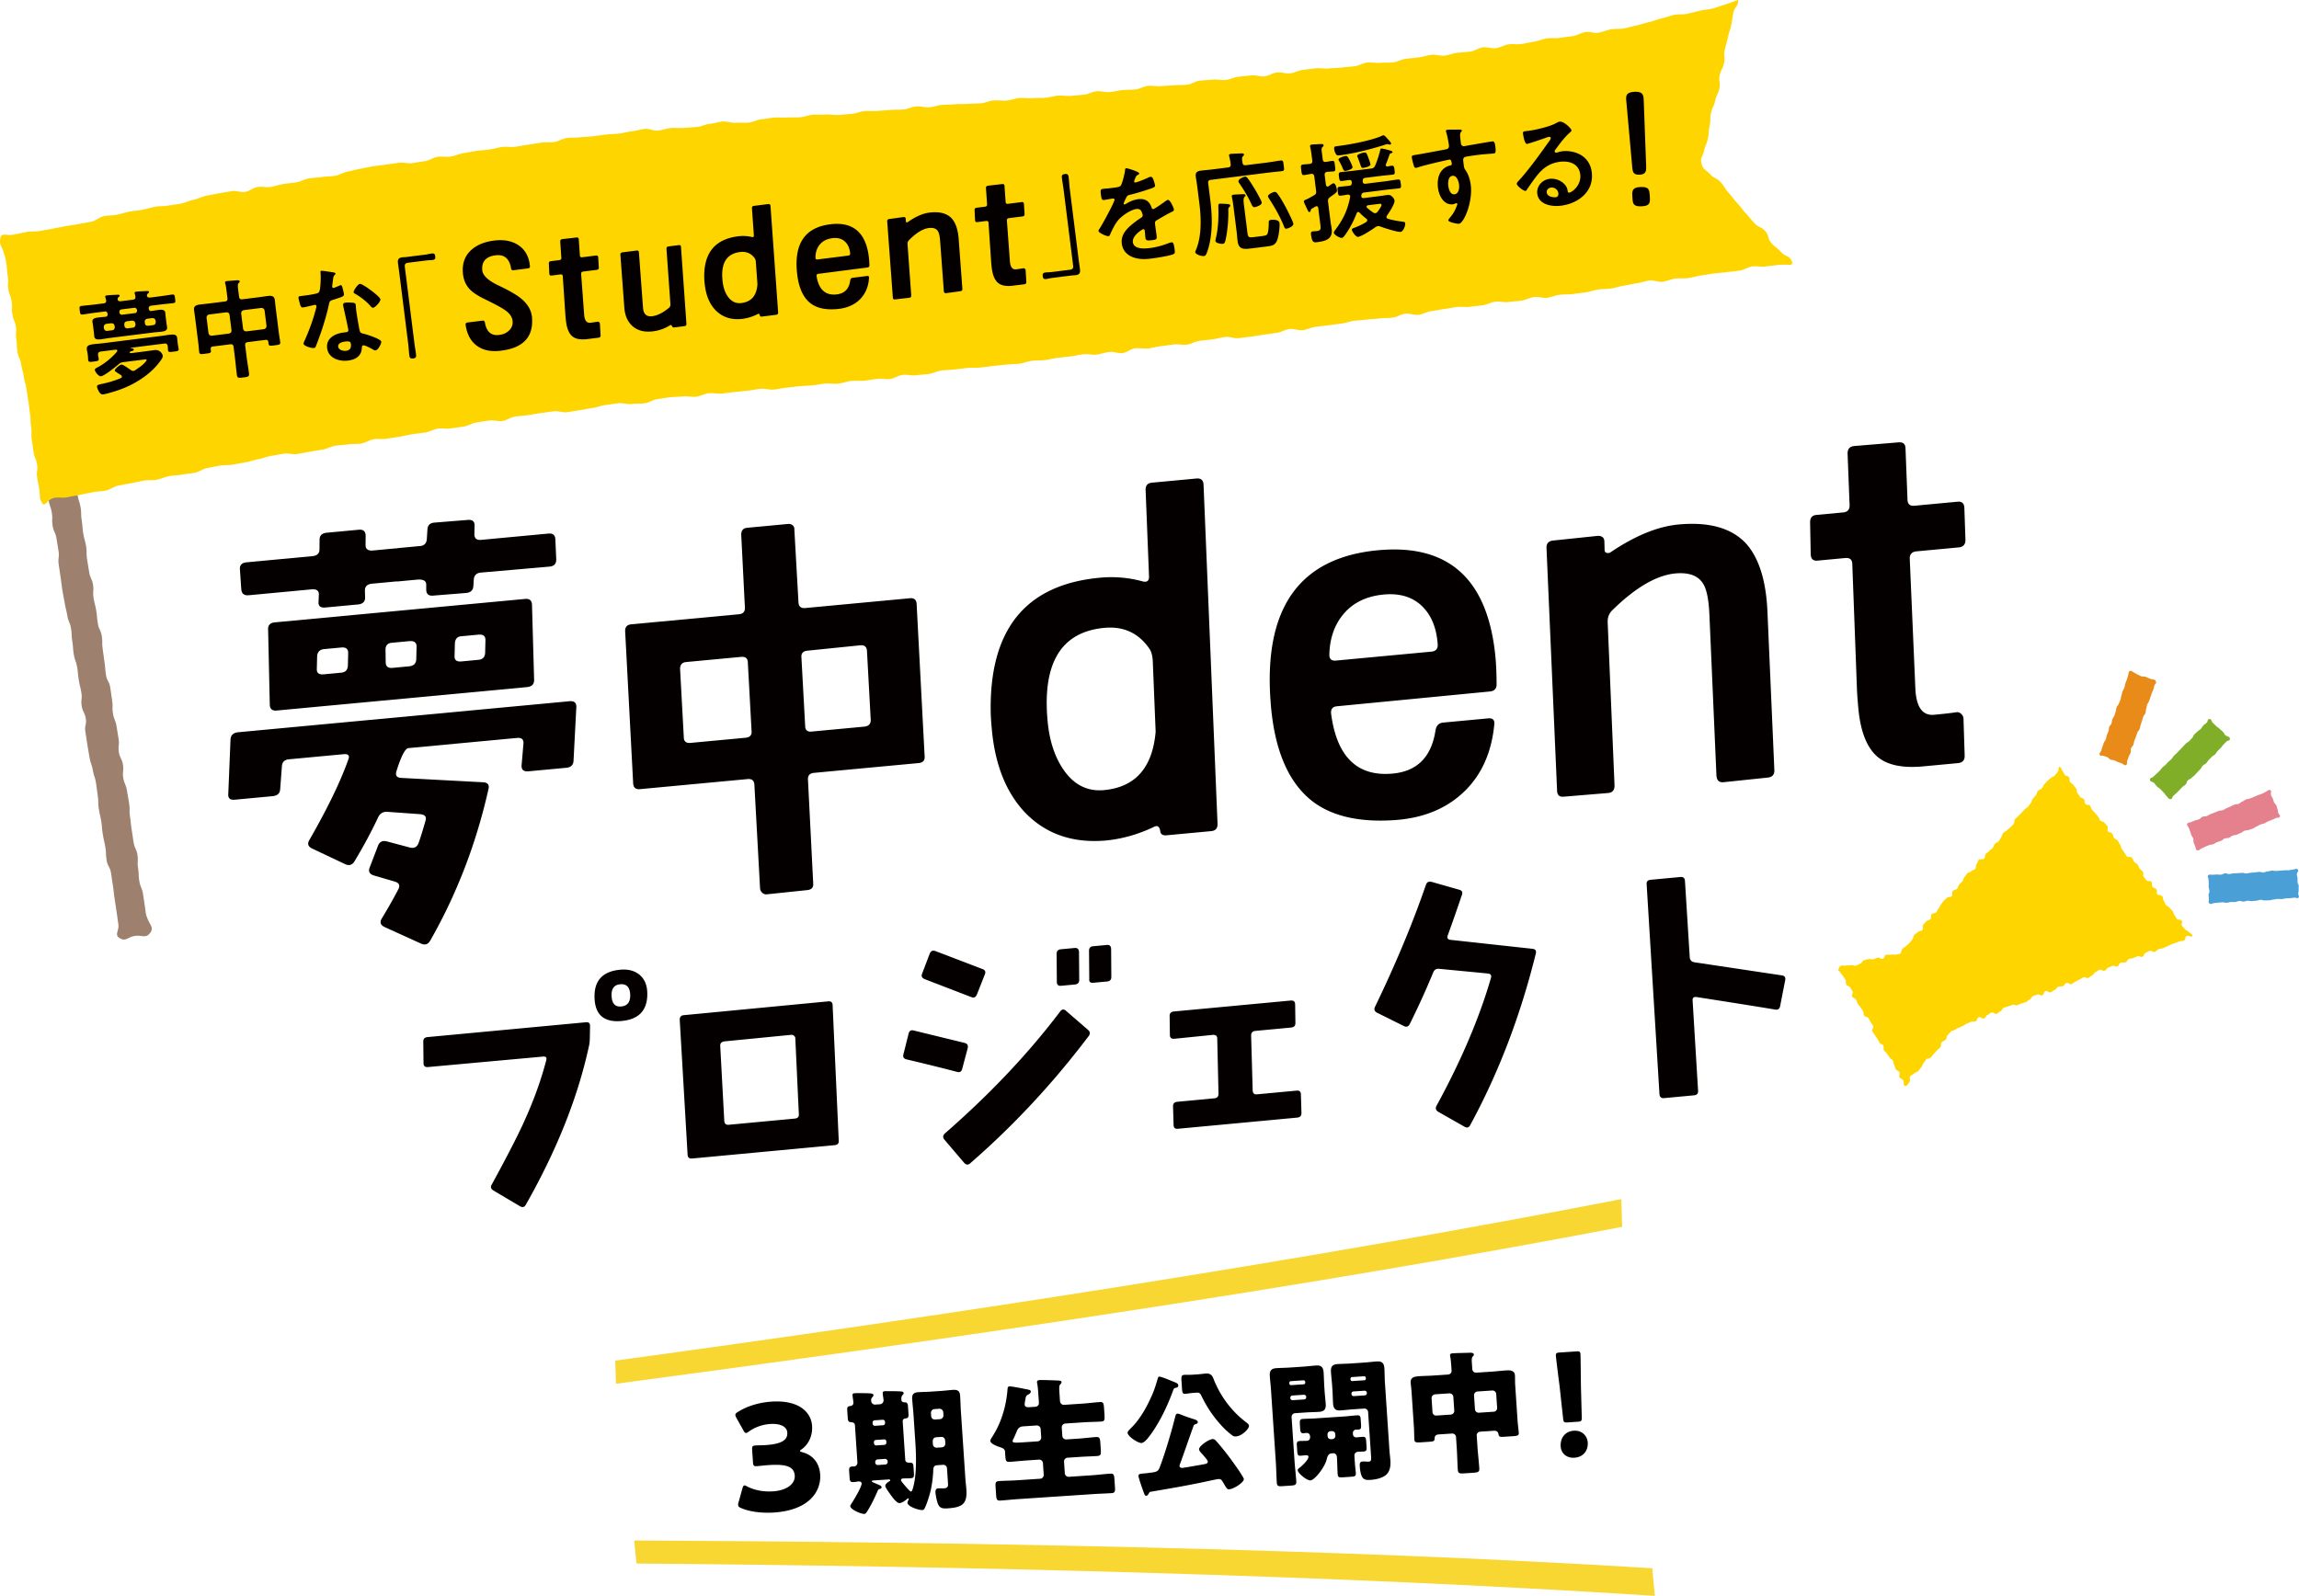
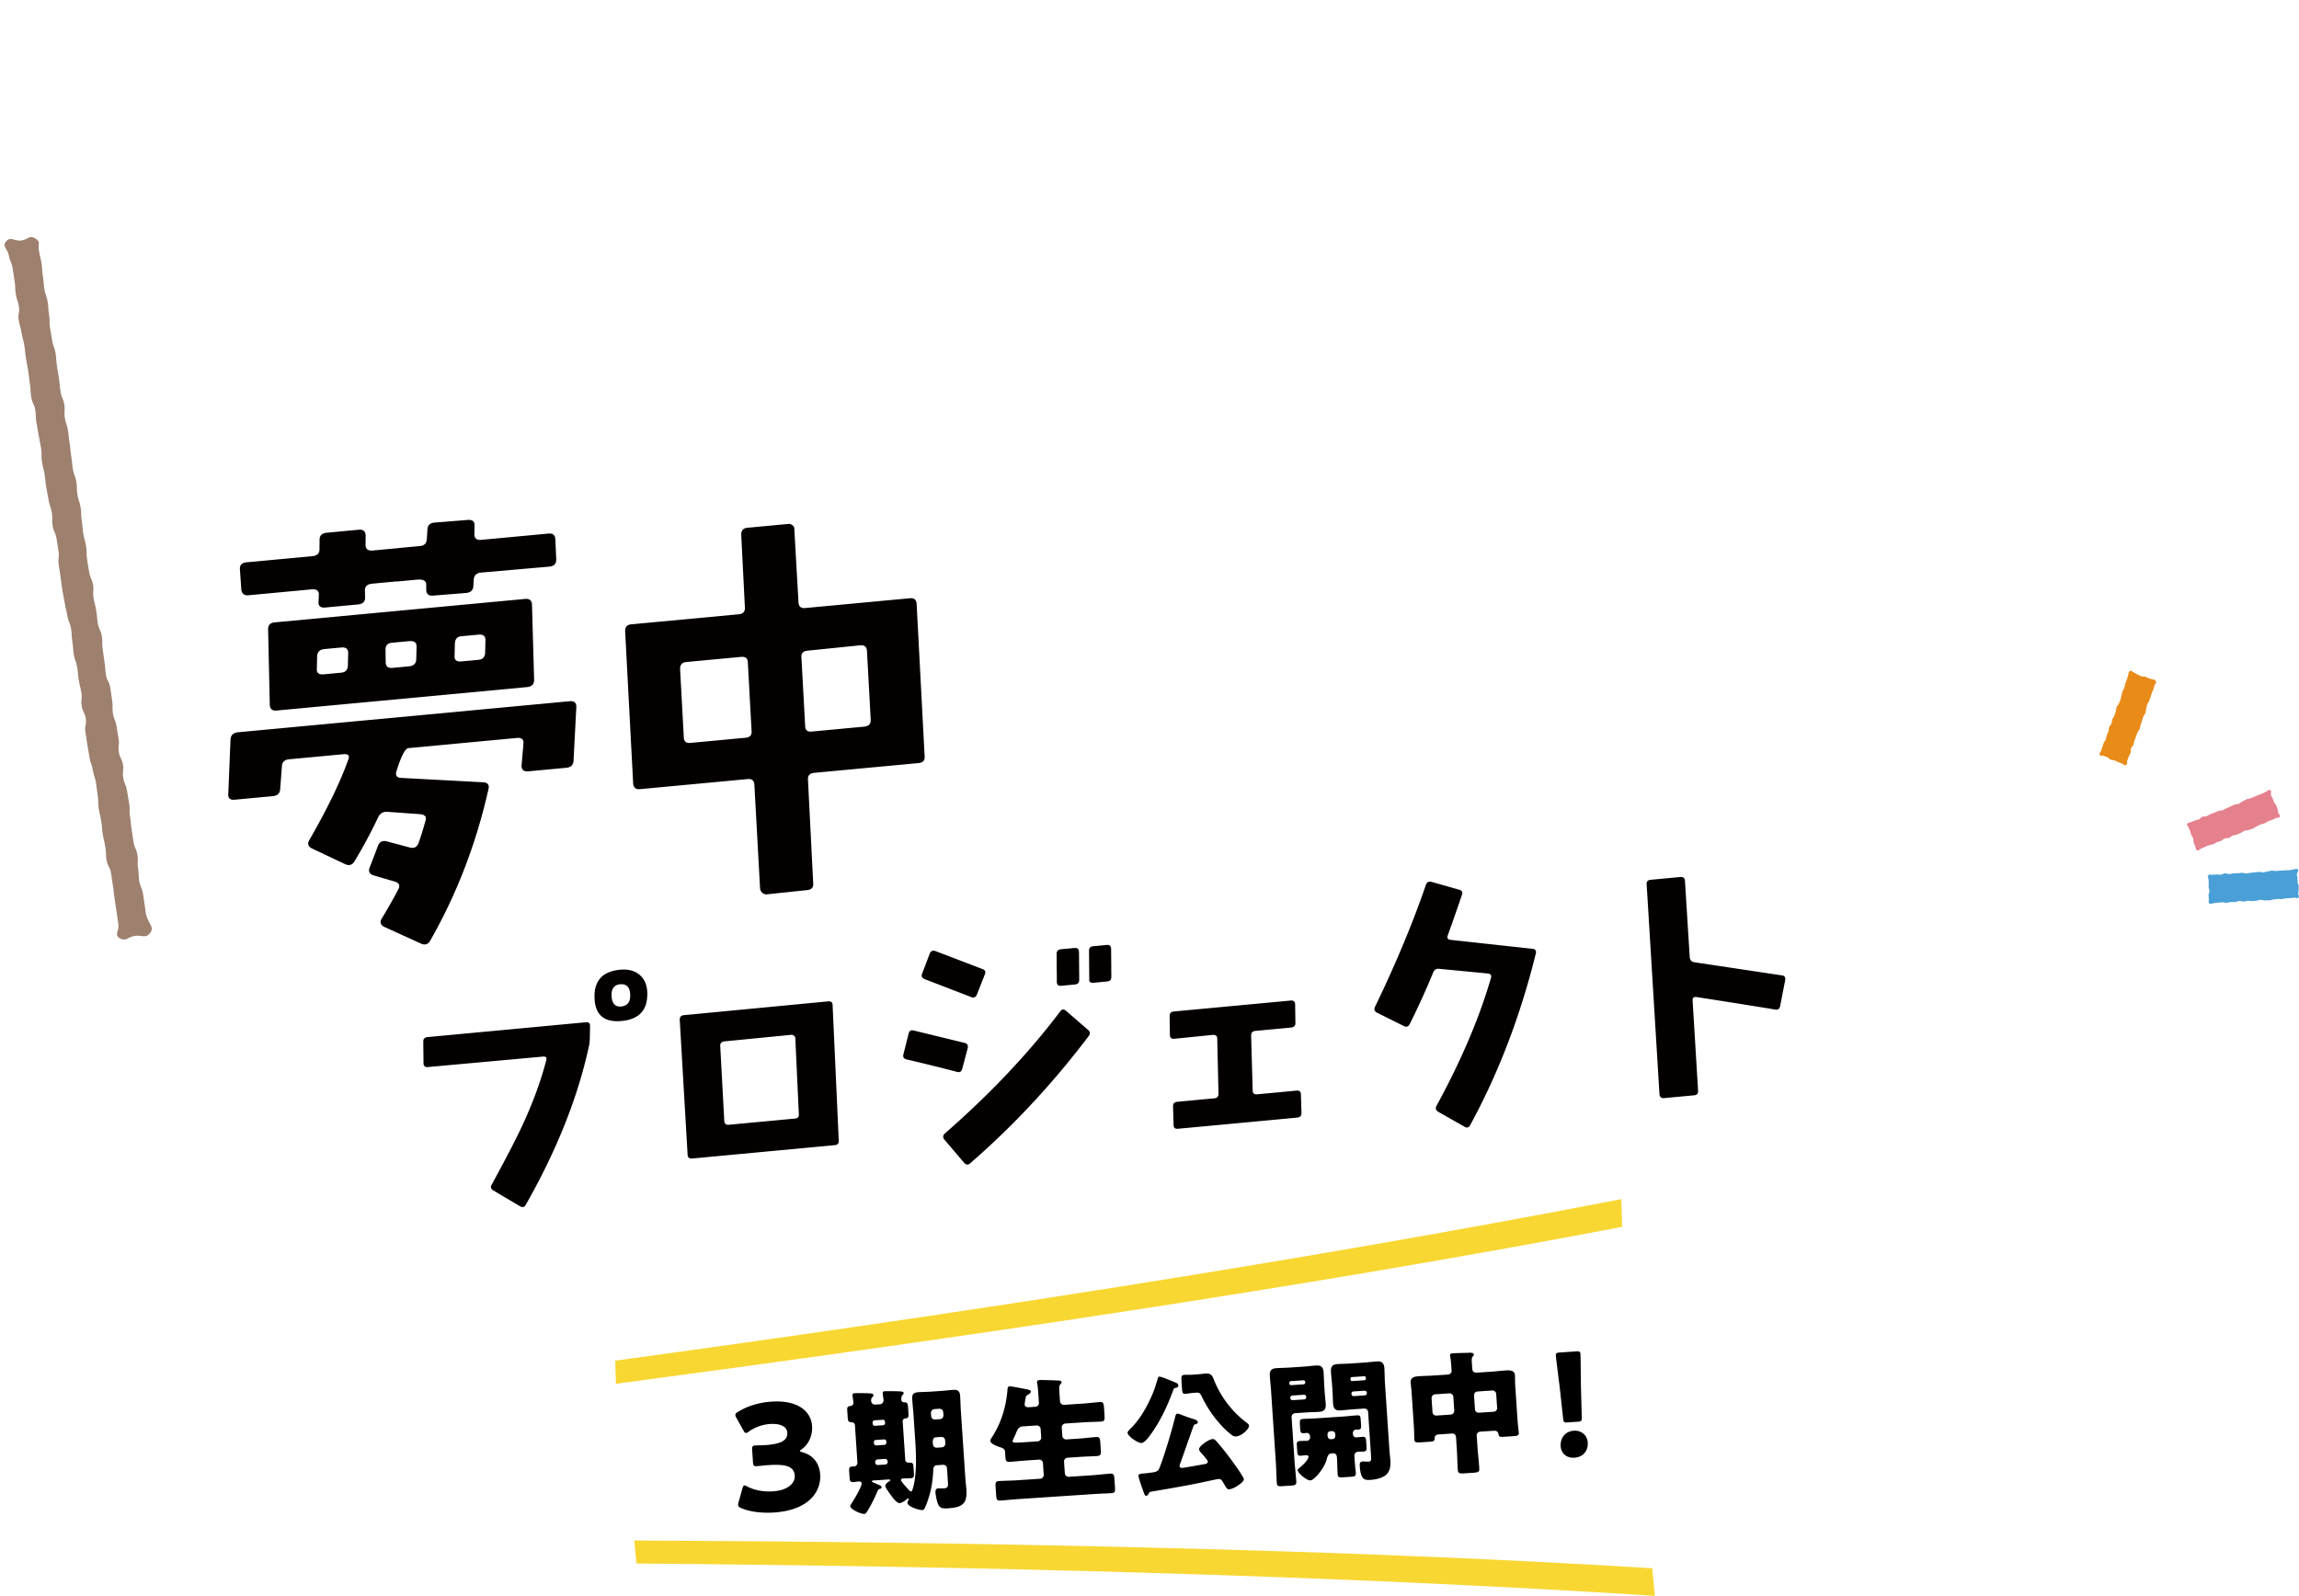
<svg xmlns="http://www.w3.org/2000/svg" id="_レイヤー_2" viewBox="0 0 980.906 681.08">
  <defs>
    <style>.cls-5{fill:#040000}.cls-8{fill:#ffd500}</style>
  </defs>
  <g id="Design">
    <path class="cls-5" d="M245.897 301.822l-1.193 22.923c-.116 1.771-1.135 2.745-3.065 2.926l-16.144 1.511c-2.068.194-3.054-.655-2.952-2.55l.798-9.313c.111-1.768-.797-2.563-2.73-2.382l-46.354 4.34c-1.38.13-3.09 3.432-5.127 9.905-.528 1.812.187 2.748 2.143 2.816l34.618 1.848c2.093.059 2.943.983 2.557 2.777-5.202 23.234-13.48 44.808-24.835 64.723-.955 1.72-2.301 2.161-4.052 1.322l-15.479-7.033c-1.748-.844-2.144-2.061-1.179-3.661 2.891-4.795 5.22-8.91 6.988-12.34.949-1.722.424-2.868-1.576-3.435l-8.8-2.57c-1.865-.58-2.457-1.716-1.78-3.415l3.522-9.19c.665-1.82 1.997-2.45 4-1.882l9.42 2.51c2 .568 3.328-.122 3.982-2.069.88-2.468 1.843-5.574 2.885-9.318.538-1.683-.245-2.617-2.35-2.796l-13.662-.983c-1.967-.192-3.357.567-4.17 2.276-2.901 6.18-6.28 12.464-10.134 18.858-.966 1.598-2.318 1.977-4.067 1.133l-13.98-6.607c-1.749-.84-2.145-2.061-1.179-3.66 7.778-13.547 13.317-25 16.614-34.356.678-1.696-.02-2.45-2.09-2.255l-23.177 2.17c-1.932.181-2.954 1.157-3.066 2.926l-.745 9.872c-.114 1.773-1.203 2.753-3.273 2.947l-16.141 1.511c-1.935.182-2.843-.611-2.73-2.384l.954-23.277c.1-1.893 1.185-2.938 3.255-3.132l141.34-13.236c2.07-.194 3.054.657 2.954 2.55zm-74.32-65.226l.375 8.448c.036 1.882-.913 2.913-2.843 3.093l-10.346.97c-2.07.193-3.094 1.171-3.066 2.927l.073 3.01c.023 1.758-.996 2.731-3.066 2.925l-13.867 1.299c-2.067.193-3.047-.593-2.934-2.364l.135-3.03c.111-1.768-.937-2.552-3.144-2.345l-26.788 2.509c-1.933.18-2.984-.663-3.159-2.532l-.58-8.428c-.175-1.87.771-2.9 2.84-3.094l28.03-2.625c2.07-.193 3.092-1.167 3.068-2.925l.044-3.965c-.037-1.88.981-2.92 3.051-3.113l13.657-1.28c1.93-.18 2.914.672 2.952 2.552l-.045 3.965c.024 1.758 1.072 2.538 3.141 2.344l9.313-.872c2.07-.194 3.121.65 3.159 2.531zm55.41 21.566l.905 31.964c.035 1.88-.979 2.919-3.048 3.113l-106.783 10c-1.933.18-2.917-.671-2.952-2.551l-.718-32.168c-.026-1.756.926-2.727 2.861-2.909l106.78-10c1.933-.18 2.914.672 2.955 2.551zm-78.431 20.73c.1-1.893-.884-2.745-2.952-2.551l-7.243.678c-1.935.181-2.948 1.22-3.05 3.113l-.13 5.291c-.116 1.773.865 2.558 2.934 2.364l7.45-.698c1.793-.168 2.746-1.133 2.86-2.906l.13-5.291zm29.18-2.733c.099-1.893-.955-2.738-3.16-2.531l-7.45.697c-1.795.169-2.674 1.195-2.636 3.075l.078 5.271c.024 1.76 1.001 2.545 2.934 2.364l7.036-.66c1.93-.18 2.952-1.152 3.065-2.925l.132-5.29zm29.386-2.752c.1-1.893-.884-2.744-2.954-2.55l-7.45.697c-1.656.155-2.534 1.181-2.634 3.074l-.132 5.291c-.113 1.773.867 2.558 2.936 2.364l7.244-.679c1.79-.167 2.744-1.133 2.858-2.906l.132-5.29zm29.833-43.135l.374 8.45c.037 1.88-.911 2.912-2.841 3.093l-29.305 2.555c-1.932.181-2.948 1.218-3.048 3.113l-.17 2.656c-.113 1.771-1.135 2.745-3.065 2.926l-14.09 1.13c-1.932.181-2.915-.669-2.953-2.55l-.003-2.262c-.038-1.883-1.993-2.179-3.923-1.998l-8.072.756c-2.07.194-2.146-1.14-2.17-2.898l-.373-8.45c-.028-1.755.924-2.724 2.859-2.905l9.105-.853c1.79-.168 2.74-1.198 2.841-3.094l.255-3.982c.111-1.768 1.063-2.74 2.858-2.908l14.296-1.15c2.07-.193 3.054.656 2.954 2.551l-.082 3.59c.024 1.758 1.002 2.545 2.934 2.364l28.668-2.685c1.93-.18 2.911.671 2.951 2.551zM391.1 257.875l3.41 64.906c.163 1.745-.701 2.704-2.592 2.88l-44.6 4.178c-1.891.177-2.747 1.2-2.573 3.068l2.223 44.092c.163 1.743-.7 2.705-2.59 2.882l-17.18 1.797a2.449 2.449 0 01-1.97-.664 2.853 2.853 0 01-.938-1.892l-2.412-44.074c-.051-1.878-1.02-2.732-2.91-2.555l-45.923 4.301c-1.765.165-2.727-.623-2.89-2.368l-3.427-65.091c-.038-1.757.824-2.718 2.59-2.883l45.925-4.3c1.89-.178 2.746-1.2 2.571-3.07l-1.547-30.77c-.05-1.88.807-2.902 2.574-3.068l17.385-1.628c.757-.07 1.408.121 1.96.57.549.451.796 1.056.741 1.815l1.754 30.94c.048 1.882 1.02 2.732 2.91 2.555l44.601-4.176c1.888-.177 2.856.676 2.908 2.555zm-72.025 24.843c-.04-1.755-1.002-2.547-2.892-2.37l-23.435 2.195c-1.765.165-2.621 1.19-2.572 3.068l1.58 29.073c.036 1.757 1 2.545 2.89 2.368l23.435-2.195c1.89-.177 2.752-1.136 2.589-2.88l-1.595-29.26zm50.838-4.761c-.052-1.881-1.02-2.732-2.91-2.555l-22.471 2.291c-1.89.177-2.753 1.14-2.59 2.883l1.595 29.259c.038 1.756.936 2.55 2.703 2.385l22.489-2.106c1.89-.177 2.816-1.142 2.778-2.899l-1.594-29.258zM251.75 437.888l-.078 4.573c-.02 1.609-.119 2.8-.299 3.58-4.706 21.999-13.734 44.741-27.092 68.225-.584.985-1.413 1.148-2.49.487l-11.277-6.679c-1.077-.66-1.324-1.482-.737-2.467 6.565-12.028 11.178-20.999 13.837-26.912 4.136-9.094 7.29-17.845 9.462-26.25.318-1.127-.153-1.634-1.41-1.516l-49.04 4.464c-1.255.118-1.898-.41-1.924-1.594l-.104-9.248c-.028-1.18.588-1.83 1.845-1.947l67.507-6.322c1.258-.118 1.857.417 1.8 1.606zm24.426-14.08c.17 7.255-3.473 11.23-10.93 11.929-7.462.698-11.32-2.574-11.575-9.821-.263-7.331 3.376-11.351 10.919-12.058 3.436-.321 6.209.414 8.324 2.2 2.11 1.79 3.199 4.375 3.262 7.75zm-7.292.683c-.124-3.116-1.488-4.595-4.092-4.436-2.691.17-3.976 1.81-3.852 4.925.137 3.285 1.507 4.806 4.106 4.562 2.68-.25 3.96-1.934 3.838-5.05zm86.362 4.466l2.615 57.71c.117 1.257-.452 1.944-1.71 2.062l-60.844 5.698c-1.257.118-1.902-.456-1.935-1.721l-3.347-57.388c-.036-1.265.534-1.952 1.71-2.062l61.587-5.893c1.257-.118 1.899.414 1.924 1.594zm-15.907 14.297c.043-.425-.12-.81-.489-1.157a1.62 1.62 0 00-1.31-.45l-28.525 2.8c-1.249.202-1.819.89-1.709 2.062l1.721 31.921c.11 1.176.752 1.707 1.924 1.597l28.162-2.637c1.257-.118 1.83-.763 1.72-1.938l-1.494-32.198zm73.526 4.149l-2.343 8.841c-.317 1.13-1.041 1.536-2.169 1.218-6.156-1.621-13.338-3.4-21.552-5.337-1.212-.308-1.66-1.028-1.342-2.155l2.215-8.832c.31-1.212 1.028-1.66 2.158-1.345l21.803 5.314c1.127.318 1.537 1.085 1.23 2.296zm7.32-31.502l-3.381 8.56c-.487 1.146-1.254 1.51-2.308 1.103l-19.864-7.65c-1.23-.475-1.64-1.24-1.23-2.294l3.257-8.548c.4-1.135 1.167-1.546 2.294-1.23 3.593 1.355 10.343 3.936 20.256 7.742 1.135.4 1.46 1.174.976 2.317zm44.311 26.286c-15.194 20.107-32.055 38.215-50.584 54.32-.861.758-1.712.67-2.561-.266l-8.405-9.867c-.768-.94-.681-1.838.254-2.685 19.304-16.855 35.687-34.199 49.15-52.03.75-1.001 1.59-1.08 2.514-.236l9.385 8.123c.916.762.998 1.641.247 2.641zm-4.12-35.884l.089 11.786c.033 1.265-.579 1.956-1.836 2.074l-5.908.553c-1.175.11-1.774-.425-1.8-1.606l-.1-11.912c-.036-1.265.579-1.957 1.836-2.075l5.781-.541c1.257-.118 1.903.456 1.938 1.72zm13.702-1.283l.089 11.786c.033 1.265-.537 1.952-1.71 2.062l-5.907.553c-1.342.126-1.941-.41-1.8-1.606l-.1-11.912c-.036-1.265.533-1.953 1.709-2.063l5.908-.553c1.172-.11 1.775.468 1.811 1.733zm78.517 23.591l.113 7.977c.025 1.183-.59 1.832-1.848 1.95l-15.21 1.424c-1.257.118-1.871.81-1.835 2.074l.658 23.272c.033 1.265.636 1.843 1.811 1.732l16.971-1.589c1.173-.11 1.772.426 1.797 1.606l.24 7.968c.026 1.183-.59 1.832-1.847 1.95l-50.912 4.767c-1.175.11-1.774-.425-1.8-1.608l-.24-7.967c-.027-1.18.591-1.83 1.848-1.948l15.839-1.483c1.172-.11 1.742-.797 1.709-2.062l-.531-23.284c.019-.678-.15-1.149-.513-1.41-.363-.262-.84-.365-1.423-.31l-16.331 1.654c-.673.063-1.168-.059-1.493-.366-.327-.306-.474-.758-.445-1.355l-.113-7.977c-.025-1.18.59-1.832 1.847-1.95l49.781-4.661c1.257-.118 1.899.416 1.927 1.596zm102.685-21.663c-6.56 26.568-15.897 50.989-28.015 73.259-.576 1.066-1.402 1.271-2.479.61l-11.117-6.312c-1.075-.661-1.326-1.525-.75-2.594 10.465-19.155 18.195-37.295 23.185-54.419.392-1.22-.052-1.897-1.333-2.03l-20.73-1.991c-1.199-.14-2.039.361-2.52 1.504-2.962 7.212-6.293 14.54-9.99 21.988-.57 1.154-1.384 1.483-2.443.988l-11.575-5.763c-1.066-.577-1.356-1.394-.864-2.455 8.852-18.33 16.103-35.703 21.75-52.13.402-1.135 1.208-1.548 2.42-1.24l11.726 3.34c1.212.312 1.62 1.033 1.218 2.169a745.96 745.96 0 01-6 17.175c-.477 1.23-.117 1.914 1.08 2.055l34.979 3.824c1.28.136 1.765.81 1.457 2.022zm106.408 11.338l-2.142 10.98c-.218 1.288-.93 1.82-2.134 1.595-6.786-1.139-17.985-2.922-33.598-5.35-1.199-.14-1.74.374-1.63 1.547l2.322 38.336c.118 1.257-.452 1.944-1.709 2.062l-12.825 1.2c-1.172.11-1.818-.463-1.935-1.72l-5.467-89.527c-.11-1.173.464-1.818 1.72-1.936l12.696-1.189c1.173-.11 1.817.422 1.927 1.594l2.043 32.653c.117 1.257.796 1.978 2.04 2.155 1.241.182 13.653 2.042 37.235 5.58 1.196.142 1.683.815 1.457 2.02z" />
    <path d="M63.976 398.264c-1.97 2.436-3.405.655-6.495 1.165-3.09.511-3.836 2.596-6.485.925-2.349-1.48-.048-3.13-.493-5.871-.446-2.74-.335-2.759-.78-5.5-.446-2.74-.386-2.75-.831-5.49-.446-2.74-.272-2.77-.718-5.51-.446-2.742-.376-2.754-.822-5.496-.446-2.744-1.417-2.586-1.863-5.33-.447-2.745-.081-2.805-.528-5.55-.446-2.745-.645-2.713-1.091-5.457-.446-2.743-.211-2.781-.657-5.524-.446-2.743-.628-2.713-1.074-5.455-.446-2.742.013-2.816-.433-5.558-.446-2.743-.296-2.767-.742-5.51s-.91-2.667-1.356-5.411c-.447-2.745-.967-2.66-1.413-5.406-.446-2.746-.48-2.74-.927-5.486-.446-2.744-.395-2.753-.84-5.497-.447-2.743.623-2.917.177-5.66-.446-2.743-1.302-2.604-1.748-5.347-.446-2.745.316-2.868-.13-5.613-.447-2.746-.665-2.71-1.112-5.457-.446-2.745-.25-2.777-.695-5.523-.447-2.744-.996-2.655-1.442-5.4-.446-2.744-.167-2.789-.613-5.533-.447-2.745-.102-2.801-.549-5.546-.446-2.748-1.132-2.636-1.579-5.384-.446-2.745-.672-2.708-1.118-5.454-.447-2.744-.558-2.726-1.004-5.471-.446-2.746-.306-2.769-.752-5.515-.447-2.747-.366-2.76-.812-5.507-.446-2.745.379-2.88-.068-5.625q-.446-2.746-.885-5.493c-.446-2.747-1.2-2.624-1.647-5.37-.446-2.743.114-2.834-.332-5.576-.446-2.74-.933-2.661-1.378-5.402-.446-2.742-.555-2.724-1-5.466-.447-2.747-.278-2.774-.725-5.52-.446-2.746-.672-2.71-1.118-5.456-.446-2.743.097-2.831-.349-5.575-.446-2.745-.565-2.726-1.01-5.471-.448-2.749-.533-2.735-.98-5.483-.446-2.746-.09-2.804-.536-5.55-.447-2.748-1.241-2.619-1.688-5.367-.447-2.747-.116-2.801-.563-5.548-.447-2.75-.265-2.78-.712-5.529-.447-2.748-.526-2.735-.973-5.483-.447-2.75-.258-2.78-.705-5.53-.448-2.75-.74-2.703-1.187-5.453-.446-2.745-.783-2.69-1.229-5.435-.447-2.748.55-2.91.104-5.659-.448-2.751-.882-2.68-1.33-5.432-.446-2.752-.073-2.813-.52-5.564-.448-2.753-.412-2.759-.86-5.511-.448-2.757-1.137-2.645-1.586-5.402-.448-2.757-2.975-3.74-1.219-5.912 1.97-2.435 3.583.04 6.674-.47 3.09-.51 3.253-2.474 5.903-.803 2.348 1.481 1.014 2.294 1.46 5.035.445 2.74.66 2.705 1.106 5.445.446 2.74.15 2.789.595 5.53.445 2.74.187 2.782.633 5.523.446 2.743.95 2.66 1.396 5.403.446 2.744.155 2.79.6 5.535.447 2.746-.029 2.823.417 5.569.447 2.744.461 2.742.907 5.486.446 2.743 1.015 2.651 1.461 5.394.446 2.742.153 2.79.6 5.532.445 2.742.424 2.745.87 5.487s.237 2.776.682 5.519c.446 2.743 1.123 2.633 1.57 5.377.446 2.745-.226 2.854.22 5.6.447 2.745.89 2.673 1.337 5.42.446 2.743.289 2.769.735 5.513.446 2.743.22 2.78.667 5.523.446 2.743.26 2.773.705 5.517.446 2.744 1.022 2.65 1.468 5.395.446 2.746.044 2.811.49 5.557.447 2.746.897 2.673 1.343 5.419.446 2.744.03 2.812.477 5.556.446 2.744.201 2.784.647 5.528.447 2.745.766 2.693 1.212 5.439.447 2.747-.037 2.826.41 5.573.446 2.745.46 2.743.906 5.488.446 2.745 1.191 2.624 1.637 5.369.447 2.746-.221 2.854.225 5.6.447 2.747.7 2.706 1.147 5.453.446 2.745.246 2.778.692 5.523.447 2.746 1.244 2.617 1.69 5.363.447 2.746-.062 2.829.384 5.575.446 2.743.308 2.765.754 5.507.446 2.74.197 2.781.642 5.522.446 2.742 1.38 2.59 1.826 5.332.446 2.747.348 2.763.794 5.509.447 2.746-.095 2.834.351 5.58.446 2.743 1.074 2.641 1.52 5.385q.447 2.745.897 5.49c.447 2.748-.34 2.876.106 5.624.447 2.746 1.301 2.607 1.747 5.352.447 2.75-.321 2.874.126 5.623.446 2.747 1.127 2.636 1.574 5.383.447 2.75.49 2.743.936 5.493.447 2.748-.077 2.833.37 5.58.446 2.75.248 2.782.695 5.532.447 2.75.389 2.76.836 5.51.446 2.745 1.2 2.623 1.645 5.367.447 2.749-.181 2.851.265 5.6.448 2.75.075 2.811.522 5.563s1.127 2.641 1.575 5.393c.447 2.753.382 2.763.829 5.516.448 2.757.094 2.808 1.197 5.375 1.266 2.949 2.704 3.802.948 5.974z" fill="#9d806e" />
-     <path class="cls-8" d="M.148 101.71c.507-2.735 2.398-.876 5.938-1.634 1.518-.325 3.35-.668 5.452-1.113 1.646-.348 3.621.011 5.603-.404 1.695-.355 3.538-.594 5.465-.994 1.726-.358 3.558-.658 5.461-1.05 1.746-.359 3.609-.514 5.497-.899 1.76-.359 3.595-.641 5.472-1.021 1.768-.358 3.342-1.942 5.21-2.317 1.775-.357 3.687-.262 5.548-.633 1.782-.355 3.552-.966 5.409-1.332 1.786-.353 3.665-.417 5.518-.78 1.79-.351 3.567-.937 5.417-1.296 1.794-.35 3.727-.127 5.575-.483 1.797-.347 3.655-.51 5.501-.862 1.8-.345 3.512-1.276 5.356-1.626 1.803-.342 3.504-1.34 5.347-1.688 1.805-.34 3.621-.725 5.462-1.068 1.808-.338 3.645-.612 5.486-.953 1.81-.335 3.882.675 5.722.337 1.812-.332 3.441-1.743 5.28-2.077 1.814-.33 3.814.298 5.653-.033 1.816-.327 3.594-.93 5.432-1.258 1.817-.324 3.689-.4 5.527-.725 1.818-.321 3.525-1.335 5.363-1.656 1.82-.318 3.71-.285 5.547-.603 1.82-.315 3.724-.196 5.561-.511 1.818-.311 3.495-1.487 5.327-1.797 1.82-.309 3.6-.901 5.433-1.208 1.822-.305 3.628-.75 5.462-1.054 1.824-.302 3.684-.425 5.519-.725 1.826-.299 3.675-.494 5.51-.79 1.828-.295 3.827.453 5.663.161 1.83-.291 3.664-.571 5.5-.86 1.83-.287 3.512-1.526 5.346-1.81 1.832-.283 3.775.142 5.61-.137 1.835-.28 3.577-1.173 5.414-1.449 1.836-.275 3.654-.686 5.492-.957 1.838-.272 3.71-.327 5.548-.594 1.84-.266 3.64-.816 5.48-1.078 1.842-.262 3.78.167 5.62-.09 1.843-.257 3.664-.66 5.505-.912 1.845-.252 3.673-.61 5.513-.855 1.846-.246 3.749-.037 5.59-.277 1.847-.24 3.561-1.486 5.402-1.72 1.848-.235 3.746-.047 5.586-.275 1.85-.229 3.722-.223 5.562-.444 1.85-.222 3.682-.54 5.521-.754 1.85-.215 3.722-.187 5.56-.393 1.853-.209 3.657-.783 5.496-.982 1.858-.201 3.664-.826 5.507-1.017 1.856-.193 3.833.889 5.673.706 1.855-.184 3.646-.915 5.483-1.088 1.858-.175 3.748.13 5.586-.033 1.858-.165 3.706-.278 5.542-.43 1.86-.156 3.636-1.184 5.472-1.326 1.81-.14 3.601-.852 5.461-.997 1.813-.14 3.724.692 5.581.548 1.814-.141 3.678.078 5.534-.066 1.815-.142 3.571-1.28 5.424-1.425 1.817-.142 3.63-.561 5.481-.707 1.818-.142 3.682.091 5.532-.055 1.82-.143 3.68.041 5.529-.105 1.82-.145 3.603-.933 5.451-1.08 1.821-.145 3.685.08 5.533-.069 1.822-.145 3.705.315 5.552.166 1.822-.147 3.656-.313 5.501-.463 1.824-.147 3.6-1.021 5.445-1.172 1.825-.148 3.69.076 5.534-.075 1.825-.15 3.662-.274 5.506-.426 1.826-.15 3.683-.035 5.526-.188 1.827-.151 3.59-1.166 5.432-1.32 1.827-.152 3.734.55 5.576.395 1.828-.153 3.615-.873 5.456-1.029 1.829-.154 3.68-.11 5.522-.266 1.828-.156 3.688-.026 5.528-.184 1.83-.156 3.685-.077 5.525-.236 1.824-.157 3.59-1.049 5.425-1.208 1.825-.16 3.7.193 5.535.032 1.826-.16 3.606-.894 5.441-1.057 1.827-.161 3.705.206 5.54.043 1.828-.163 3.688-.015 5.523-.18 1.828-.164 3.624-.736 5.459-.902 1.829-.166 3.718.284 5.552.116 1.83-.167 3.662-.352 5.497-.521 1.83-.169 3.576-1.288 5.41-1.458 1.83-.17 3.74.51 5.572.338 1.83-.172 3.632-.667 5.465-.84 1.831-.174 3.688-.094 5.522-.269 1.832-.175 3.568-1.367 5.402-1.544 1.833-.177 3.73.294 5.564.115 1.835-.178 3.687-.183 5.521-.363 1.836-.18 3.703-.046 5.537-.228 1.836-.183 3.553-1.555 5.388-1.74 1.837-.184 3.685-.244 5.52-.43 1.838-.187 3.745.314 5.58.126 1.838-.189 3.592-1.178 5.427-1.368 1.835-.19 3.667-.388 5.498-.58 1.836-.193 3.775.615 5.605.42 1.836-.195 3.552-1.478 5.382-1.675 1.836-.197 3.774.581 5.604.382 1.835-.2 3.573-1.267 5.401-1.469 1.836-.202 3.662-.46 5.49-.664 1.835-.206 3.742.254 5.569.047 1.836-.208 3.696-.165 5.522-.375 1.836-.21 3.676-.348 5.502-.561 1.836-.214 3.554-1.386 5.378-1.602 1.836-.217 3.76.363 5.584.144 1.835-.22 3.723.032 5.545-.19 1.836-.224 3.559-1.312 5.38-1.538 1.835-.227 3.673-.373 5.493-.602 1.835-.231 3.61-.876 5.428-1.11 1.835-.235 3.8.59 5.618.353 1.836-.24 3.598-.975 5.415-1.217 1.836-.244 3.697-.242 5.513-.488 1.836-.249 3.517-1.552 5.332-1.803 1.837-.254 3.817.6 5.63.344 1.837-.26 3.538-1.384 5.35-1.646 1.837-.265 3.757.133 5.567-.134 1.837-.271 3.628-.76 5.436-1.033 1.836-.278 3.576-1.085 5.382-1.365 1.838-.285 3.755.048 5.56-.24 1.836-.291 3.677-.448 5.478-.743 1.835-.3 3.519-1.394 5.316-1.697 1.836-.309 3.854.557 5.649.245 1.838-.319 3.572-1.107 5.364-1.43 1.839-.33 3.764-.064 5.552-.397 1.838-.342 3.605-.939 5.389-1.283 1.836-.356 3.573-1.081 5.35-1.44 1.834-.369 3.543-1.187 5.311-1.56 1.836-.386 3.56-1.101 5.322-1.492 1.839-.407 3.805-.062 5.561-.473a406.96 406.96 0 005.366-1.294c1.835-.457 3.739-.466 5.465-.927 1.833-.49 3.55-1.208 5.256-1.702 1.831-.53 3.94-1.42 5.618-1.956.292 2.731-1.402 2.65-1.983 5.334-.581 2.682-.37 2.728-.95 5.41-.582 2.686-.835 2.632-1.417 5.317-.58 2.684-.745 2.648-1.327 5.332-.581 2.685.284 2.872-.297 5.557-.582 2.686-1.276 2.535-1.857 5.22-.58 2.68.459 2.906-.122 5.587-.58 2.684-1.219 2.546-1.8 5.23-.582 2.687-1.197 2.554-1.779 5.242-.582 2.687-.018 2.81-.6 5.497-.583 2.688-.161 2.78-.743 5.468-.584 2.692-1.083 2.584-1.666 5.277-.584 2.693-1.752 2.759-1.021 5.415.749 2.72 1.664 2.298 3.563 4.385 1.9 2.088 2.663 1.394 4.562 3.482 1.9 2.088 1.52 2.433 3.42 4.52 1.897 2.085 1.719 2.247 3.615 4.332 1.9 2.087 1.733 2.238 3.632 4.325 1.901 2.09 1.81 2.173 3.711 4.263 1.902 2.09 2.736 1.331 4.637 3.421 1.902 2.09.808 3.086 2.71 5.177 1.905 2.093 2.254 1.776 4.16 3.87 1.904 2.093 3.379 1.2 4.493 3.802 1.087 2.54-2.298 1.106-5.868 1.627-1.527.223-3.38.35-5.5.657-1.653.24-3.6-.31-5.595-.02-1.704.246-3.388 1.49-5.33 1.77-1.734.25-3.58.375-5.495.65-1.752.252-3.61.308-5.508.58-1.765.253-3.583.577-5.47.846-1.774.254-3.556.828-5.433 1.096-1.781.253-3.686-.037-5.556.228-1.783.253-3.525 1.083-5.387 1.346-1.787.253-3.795-.79-5.653-.528-1.792.253-3.555.937-5.41 1.198-1.796.252-3.589.736-5.441.996-1.8.252-3.562.953-5.412 1.212-1.802.252-3.673.182-5.522.44-1.803.25-3.565.966-5.412 1.223-1.806.25-3.64.447-5.486.703-1.808.25-3.696.057-5.541.312-1.81.25-3.563 1.033-5.407 1.287-1.81.25-3.785-.568-5.627-.315-1.812.249-3.53 1.302-5.371 1.554-1.814.248-3.667.308-5.509.559-1.814.248-3.761-.38-5.601-.129-1.816.247-3.537 1.283-5.377 1.532-1.816.247-3.66.388-5.498.636-1.818.246-3.732-.146-5.571.102-1.819.245-3.629.624-5.467.871-1.816.244-3.617.667-5.451.913-1.817.243-3.533 1.307-5.368 1.552-1.818.242-3.81-.757-5.644-.513-1.82.242-3.519 1.447-5.353 1.69-1.82.241-3.698.108-5.532.35-1.821.241-3.68.248-5.514.49-1.823.24-3.676.29-5.51.53-1.824.239-3.59.955-5.425 1.194-1.824.238-3.655.467-5.49.706-1.825.237-3.662.42-5.496.658-1.826.236-3.562 1.2-5.397 1.436-1.827.236-3.813-.736-5.647-.5-1.824.234-3.532 1.393-5.363 1.627-1.825.234-3.644.54-5.475.773-1.826.232-3.64.588-5.471.82-1.828.232-3.66.45-5.492.68-1.828.231-3.81-.739-5.642-.509-1.83.23-3.62.788-5.453 1.017-1.83.228-3.667.398-5.5.625-1.83.228-3.546 1.395-5.379 1.621-1.833.227-3.756-.276-5.59-.05-1.834.226-3.665.478-5.5.703-1.835.224-3.633.76-5.468.984-1.837.223-3.76-.265-5.595-.043-1.838.222-3.512 1.802-5.348 2.022-1.84.221-3.814-.703-5.651-.484-1.837.22-3.615.917-5.448 1.134-1.838.218-3.768-.368-5.601-.152-1.838.217-3.64.712-5.473.926-1.839.215-3.677.405-5.51.618-1.838.213-3.638.734-5.471.945-1.84.212-3.71.116-5.542.326-1.84.21-3.606 1.026-5.438 1.234-1.84.208-3.704.164-5.536.37-1.84.207-3.678.385-5.51.59-1.84.204-3.67.457-5.5.659-1.841.203-3.722-.013-5.552.187-1.847.201-3.682.451-5.517.65-1.846.198-3.703.239-5.536.435-1.847.197-3.59 1.292-5.423 1.485-1.846.195-3.688.36-5.52.55-1.845.193-3.757-.337-5.586-.15-1.845.19-3.563 1.55-5.39 1.736-1.845.186-3.74-.214-5.566-.032-1.846.184-3.66.595-5.487.773-1.847.181-3.725-.06-5.551.115-1.85.178-3.633.951-5.46 1.124-1.848.174-3.734-.191-5.557-.023-1.85.17-3.664.593-5.488.758-1.849.167-3.695.213-5.516.374-1.85.162-3.674.454-5.494.61-1.84.157-3.65.654-5.49.817-1.84.164-3.755-.492-5.595-.323-1.84.17-3.655.62-5.495.795-1.84.175-3.676.396-5.516.576-1.84.18-3.67.456-5.51.642-1.84.186-3.752-.315-5.59-.124-1.841.191-3.587 1.273-5.426 1.47-1.84.195-3.756-.308-5.593-.107-1.841.202-3.71.15-5.547.355-1.84.207-3.657.624-5.494.834-1.84.212-3.55 1.54-5.385 1.756-1.84.216-3.721.066-5.557.286-1.84.22-3.797-.535-5.632-.31-1.84.225-3.672.51-5.506.739-1.84.23-3.606 1.036-5.44 1.27-1.84.234-3.647.694-5.48.931-1.84.239-3.656.627-5.488.87-1.84.242-3.824-.631-5.655-.386-1.84.248-3.676.506-5.506.755-1.84.252-3.656.645-5.486.898-1.84.256-3.698.347-5.526.604-1.84.26-3.518 1.616-5.345 1.877-1.84.264-3.818-.481-5.644-.216-1.839.267-3.664.591-5.49.86-1.838.271-3.533 1.467-5.357 1.74-1.839.274-3.674.52-5.497.797-1.838.278-3.781-.184-5.604.096-1.833.281-3.534 1.366-5.35 1.649-1.834.285-3.68.435-5.495.72-1.834.29-3.625.782-5.44 1.071-1.837.293-3.67.55-5.486.843-1.837.296-3.77-.064-5.586.232-1.836.3-3.508 1.537-5.321 1.837-1.837.303-3.752.053-5.564.355-1.836.307-3.715.281-5.525.587-1.836.31-3.537 1.332-5.345 1.64-1.835.314-3.66.599-5.466.91-1.835.318-3.65.66-5.453.974-1.835.32-3.848-.475-5.65-.157-1.834.323-3.65.653-5.449.974-1.834.326-3.578 1.057-5.373 1.38-1.837.33-3.59 1-5.385 1.326-1.839.334-3.659.642-5.452.972-1.84.338-3.758.122-5.549.455-1.842.342-3.66.679-5.448 1.014-1.844.346-3.47 1.687-5.256 2.025-1.847.35-3.707.451-5.488.792-1.849.354-3.735.324-5.511.667-1.851.358-3.57 1.186-5.34 1.532-1.853.361-3.795.033-5.557.38-1.861.367-3.664.757-5.42 1.106-1.87.373-3.69.676-5.437 1.028-1.878.378-3.484 1.732-5.215 2.084-1.896.386-3.786.344-5.5.697-1.922.396-3.728.762-5.412 1.114-1.97.41-3.794.687-5.424 1.031-2.094.443-4.09-.054-5.594.27-3.523.756-4.123 4.418-5.441 1.998-1.293-2.374-.627-2.72-1.037-5.39-.41-2.673-.545-2.652-.956-5.325-.41-2.677.381-2.798-.03-5.475-.41-2.676-1.066-2.576-1.477-5.252-.41-2.674-.355-2.682-.766-5.356-.41-2.676.123-2.758-.288-5.433-.412-2.68-.044-2.736-.455-5.414-.411-2.676-.286-2.695-.697-5.371q-.411-2.679-.816-5.359c-.411-2.677-.758-2.624-1.169-5.302-.412-2.68-.704-2.635-1.116-5.314-.411-2.679-1.157-2.564-1.568-5.243-.412-2.68-.103-2.727-.514-5.406-.412-2.68.215-2.776-.197-5.456-.411-2.675-1.056-2.576-1.467-5.251-.411-2.679.075-2.754-.336-5.432-.412-2.682-.983-2.595-1.395-5.276-.412-2.683.18-2.773-.233-5.456-.412-2.682-.21-2.714-.622-5.396-.412-2.688-.42-2.694-1.292-5.27-.93-2.754-1.76-2.878-1.265-5.551z" />
-     <path class="cls-5" d="M513.517 206.987l5.966 144.614c.044 1.9-.857 2.931-2.7 3.104l-18.977 1.777c-1.715.16-2.634-.431-2.76-1.777-.322-2.007-1.238-2.598-2.758-1.779-6.747 3.213-13.61 5.144-20.596 5.798-14.115 1.185-25.588-2.828-34.427-12.047-7.975-8.482-12.66-20.193-14.059-35.13-.302-3.229-.47-5.723-.501-7.486-.655-35.367 14.834-54.532 46.462-57.494 6.325-.592 12.422-.075 18.291 1.545 1.906.503 2.838-.195 2.794-2.093l-1.462-36.92c-.048-1.895.852-2.931 2.7-3.104l18.977-1.777c1.978-.186 2.991.738 3.05 2.769zm-21.659 75.328c-.099-2.435-.6-4.287-1.518-5.56-4.608-6.625-11-9.557-19.17-8.792-18.45 1.728-26.508 15.04-24.177 39.932.756 8.073 2.911 14.794 6.475 20.162 4.488 6.775 10.357 9.821 17.605 9.143 13.31-1.247 20.645-9.534 22-24.866l-1.215-30.02zm146.689 9.677c.044 1.898-.922 2.938-2.897 3.123l-65.215 6.31c-1.847.173-2.678 1.202-2.502 3.085 2.396 18.508 11.174 27.051 26.328 25.632 10.41-.975 16.485-7.107 18.218-18.402.337-2.068 1.43-3.188 3.274-3.36l19.175-1.796c1.978-.186 2.858.683 2.638 2.604-1.146 11.916-5.405 21.446-12.778 28.582-7.375 7.136-16.998 11.193-28.87 12.171-15.973 1.223-28.207-1.634-36.699-8.577-10.082-8.284-15.798-22.476-17.148-42.577-2.77-39.511 12.516-60.829 45.858-63.951 30.309-2.839 47.028 12.428 50.153 45.798.29 3.096.445 6.88.465 11.358zm-25.14-17.192c-.538-7.142-2.876-12.625-7.024-16.446-4.146-3.817-9.707-5.332-16.677-4.546-6.974.79-12.433 3.506-16.385 8.151-3.952 4.646-5.997 10.508-6.133 17.577.032 1.762.97 2.556 2.817 2.383l40.721-3.813c1.976-.185 2.87-1.287 2.68-3.306zm140.703-13.787l2.954 67.728c.041 1.9-.922 2.938-2.9 3.123l-18.76 1.96c-.924.087-1.636-.082-2.141-.512-.507-.426-.809-1.178-.91-2.257l-2.972-67.93c-.247-6.9-1.15-11.564-2.705-13.999-2.2-3.592-6.389-5.033-12.57-4.32-7.881 1.01-16.632 6.24-26.248 15.692-1.339 1.347-1.979 3.036-1.918 5.066l2.924 69.564c.056 2.032-.836 3.133-2.681 3.306l-18.996 1.575c-1.848.173-2.79-.686-2.834-2.585l-4.519-103.621c-.048-1.896.92-2.937 2.898-3.123l18.76-1.96c.92-.085 1.667.083 2.24.503.57.424.84 1.178.81 2.266l.086 3.046c-.032 1.09.547 1.577 1.733 1.466a1.73 1.73 0 00.773-.275c10.501-7.092 20.167-11.051 28.997-11.878 12.914-1.21 22.467 1.427 28.658 7.904 5.624 6.125 8.732 15.878 9.321 29.261zm84.024-44.112l.457 13.396c.056 2.03-.901 3.138-2.879 3.323l-17.988 1.685c-1.976.185-2.946 1.228-2.898 3.122l2.392 55.361c.348 7.979 3.025 11.73 8.035 11.262 4.216-.395 7.437-.764 9.667-1.11.656-.061 1.278.187 1.863.742.583.556.908 1.172.97 1.844l.505 16.038c.044 1.894-.92 2.936-2.898 3.12l-8.895.834-5.93.555c-9.226.864-15.916-.679-20.075-4.634-4.16-3.953-6.68-10.64-7.562-20.061-.328-3.497-.533-6.396-.615-8.697l-1.97-52.958c-.045-1.895-1.055-2.752-3.03-2.567l-11.862 1.11c-1.848.173-2.796-.756-2.853-2.786l-.258-13.414c-.061-2.03.833-3.132 2.68-3.305l11.467-1.074c1.843-.173 2.744-1.205 2.7-3.104l-.855-21.909c-.061-2.031.9-3.139 2.878-3.324l18.799-1.557c1.975-.185 2.985.672 3.031 2.567l.855 21.91c.044 1.898 1.055 2.751 3.033 2.566l18.384-1.722c1.843-.172 2.794.757 2.852 2.787zM44.181 129.483c.831-.104 1.208-.48 1.097-1.36a61.443 61.443 0 00-.273-1.046 1.306 1.306 0 01-.098-.41c-.058-.464.399-.568.77-.614.877-.11 3.26-.221 4.244-.251.37-.046 1.069-.088 1.127.375.035.278-.182.4-.437.62-.343.276-.405.52-.406.895l.017.14c.088.694.76.798 1.36.722l5.09-.639c.833-.105 1.208-.48 1.097-1.36a7.664 7.664 0 00-.225-1.052 1.306 1.306 0 01-.099-.411c-.063-.509.398-.566.768-.613.88-.11 3.262-.221 4.198-.245.371-.046 1.117-.093 1.175.37.035.278-.184.4-.44.62-.34.275-.49.577-.438.994.093.74.764.843 1.366.768l3.885-.488c1.805-.227 3.597-.544 5.448-.777 1.11-.14 1.121.33 1.295 1.716.174 1.389.274 1.798-.836 1.938-1.805.226-3.667.366-5.47.593l-3.842.482c-.786.098-1.161.475-1.103 1.314.174.635.411 1.029 1.111.987a67.73 67.73 0 013.087-.482c1.066-.133 2.69-.29 2.877 1.191.058.462.057.838.16 1.672l.367 2.914c.105.832.198 1.197.256 1.66.18 1.433-1.336 1.717-2.446 1.857-1.156.145-2.37.204-3.527.349L46.6 144.265c-1.155.144-2.301.382-3.458.527-1.11.139-2.734.297-2.92-1.183-.047-.371-.053-.792-.164-1.672l-.366-2.914c-.11-.88-.208-1.291-.254-1.66-.18-1.435 1.334-1.72 2.399-1.853a76.8 76.8 0 013.25-.314c.688-.133.866-.578.83-1.23-.15-.828-.514-1.112-1.347-1.008l-3.794.477c-1.804.227-3.597.545-5.446.778-1.065.133-1.117-.282-1.291-1.67-.18-1.434-.28-1.845.832-1.984 1.85-.232 3.667-.367 5.47-.594l3.841-.482zm7.817 31.208c-.034-.277-.19-.398-.353-.566-.255-.157-.568-.4-.972-.63-.763-.468-1.684-1.056-1.718-1.334-.076-.602 2.04-2.465 2.873-2.57.6-.076 3.331 1.837 3.957 2.323.358.235.711.427 1.175.369.323-.04.541-.162.802-.336.821-.573 2.73-1.846 3.395-2.541.247-.267 1.462-1.452 1.422-1.776-.035-.278-.552-.26-1.106-.19l-8.744 1.097c-.971.122-1.329.261-2.138.927-1.225 1.095-6.054 4.942-7.487 5.122-1.019.128-2.54-1.889-2.64-2.677-.063-.507.336-.699 1.7-1.434 2.596-1.407 5.92-4.128 7.746-6.424.075-.15.157-.255.134-.439-.04-.323-.377-.376-.66-.387l-6.431.808c-.913.209-1.156.52-1.132 1.457.058.463.243 1.191.301 1.653.11.88-.583.967-2.11 1.159-1.619.202-2.266.284-2.382-.641-.058-.462-.053-1.168-.117-1.678l-.105-.831c-.11-.88-.29-1.562-.354-2.071-.191-1.527.883-1.944 2.919-2.2 1.064-.133 2.417-.21 3.945-.402l24.427-3.066c1.48-.185 2.723-.388 3.74-.516 2.22-.28 3.315-.18 3.512 1.392.07.556.105 1.209.21 2.042l.115.925c.058.463.244 1.191.302 1.653.117.926-.584.967-2.157 1.164-1.527.192-2.26.332-2.377-.595-.063-.507-.058-1.214-.121-1.723-.164-.918-.533-1.248-1.459-1.132l-14.248 1.788c-.047.007-.133.064-.128.11.012.093.202.116.294.105.428.04.995.063 1.06.57.063.51-.903.679-1.227.72-.139.017-.306.179-.394.236-.08.105-.12.156-.102.295.03.232.266.25.456.273l5.875-.739c1.434-.18 2.817-.4 4.251-.58 2.452-.307 3.426 1.826 3.495 2.382.087.692-.4 1.318-.75 1.879-2.47 3.551-5.817 6.463-9.481 8.708-4.4 2.761-8.58 4.274-13.582 5.606-.504.11-1 .266-1.509.33-.463.058-1.157.145-2-1.347-.251-.484-.632-1.283-.702-1.839-.111-.878.72-.982 2.595-1.405 2.561-.557 5.1-1.3 7.505-2.353.313-.132.52-.347.48-.67zm-6.58-22.482c-.777.192-1.146.615-1.135 1.459l.059.462c.191.776.665 1.185 1.452 1.086l2.035-.255c.787-.099 1.145-.613 1.139-1.411l-.058-.463c-.196-.82-.66-1.139-1.458-1.133l-2.034.255zm12.158-4.58c.694-.088.88-.486.885-1.192-.156-.874-.568-1.15-1.4-1.046l-4.997.627c-.786.099-1.254.486-1.103 1.314.087.693.405.982 1.155.982l5.46-.685zm-4.49 5.404c.098.787.618 1.19 1.452 1.085l2.128-.267c.785-.098 1.144-.611 1.138-1.411l-.058-.463c-.197-.82-.66-1.138-1.457-1.133l-2.128.267c-.822.199-1.145.615-1.134 1.459l.058.463zm8.743-1.098c.098.788.619 1.191 1.406 1.092l2.082-.261c.786-.099 1.144-.613 1.138-1.412l-.058-.462c-.196-.82-.66-1.14-1.457-1.134l-2.082.262c-.776.192-1.191.62-1.087 1.452l.058.463zm43.919 8.068c-.878.11-1.248.532-1.132 1.456l.598 4.766c.296 2.359.732 4.7 1.027 7.06.18 1.436-.369 1.552-2.404 1.807-2.081.262-2.598.28-2.783-1.202-.29-2.313-.494-4.685-.79-7.043l-.598-4.767c-.116-.924-.534-1.246-1.412-1.137l-7.403.93c-.832.104-1.016.502-.93 1.197l.065.509c.14 1.111-.422 1.133-2.365 1.377-1.85.232-2.493.36-2.632-.75-.145-1.157-.204-2.372-.355-3.574l-1.428-11.381c-.122-.972-.29-1.937-.418-2.955-.226-1.804 1.138-2.163 2.619-2.35 1.387-.173 2.826-.307 4.216-.481l6.337-.797c.878-.11 1.203-.526 1.087-1.452l-.354-2.822c-.146-1.155-.297-2.36-.552-3.266-.064-.134-.081-.272-.104-.457-.07-.556.34-.653.803-.711.88-.111 3.164-.257 4.14-.333.424-.005 1.21-.104 1.28.45.04.323-.174.492-.468.764-.418.428-.33 1.5-.15 2.932l.355 2.822c.116.926.578 1.243 1.457 1.133l6.478-.814c1.387-.174 2.769-.394 4.158-.568 1.48-.185 2.936-.181 3.163 1.623.128 1.018.204 1.996.325 2.968l1.44 11.474c.152 1.202.396 2.393.547 3.595.133 1.065-.468 1.14-2.365 1.378-1.897.239-2.491.36-2.63-.751l-.083-.647c-.092-.74-.457-1.023-1.198-.93l-7.541.947zm-7.795-11.569c-.105-.832-.614-1.145-1.413-1.14l-7.263.913c-.82.197-1.143.614-1.132 1.458l.813 6.477c.191.775.614 1.144 1.458 1.133l7.264-.912c.774-.192 1.184-.667 1.086-1.452l-.813-6.477zm14.944-1.876c-.198-.821-.661-1.14-1.46-1.134l-7.402.93c-.774.192-1.143.614-1.132 1.459l.813 6.477c.191.773.66 1.138 1.458 1.133l7.402-.93c.775-.192 1.139-.661 1.133-1.457l-.812-6.478zm29.442-16.29c.244.063.769.139.81.462.04.324-.26.55-.636.926-.33.37-.45 2.03-.525 2.555-.091.389-.277 1.917-.248 2.147.041.325.262.577.586.537s2.15-.833 2.55-1.025c.132-.063.312-.132.451-.15.554-.07.705.757.867 1.302.174.636.457 1.774.54 2.422.127 1.017-.416 1.18-4.575 2.5-1.63.487-1.542.806-1.906 2.402-1.321 5.945-3.266 11.782-5.473 17.416-.22.497-.336.7-.844.764-1.018.127-4.285-.824-4.408-1.797-.053-.415.44-1.37.623-1.77 1.508-3.337 3.194-7.873 4.165-11.377.166-.539.756-2.587.71-2.956a.629.629 0 00-.725-.52c-.37.046-3.873.956-4.938 1.09-.786.098-1.023-.296-1.341-1.335-.163-.545-.603-2.18-.661-2.643-.076-.601.231-.78.74-.845l2.129-.268c1.57-.197 3.184-.447 4.734-.829.59-.167 1.001-.266 1.295-.914.55-1.244.69-6.476.505-7.958-.042-.325-.1-.786.317-.839.509-.063 4.489.565 5.258.703zm8.392 12.95c.528.074.979.3 1.048.856.012.091.093 1.492.214 2.463.17 1.342 1.237 7.976 1.59 8.916.226.677.85.787 1.58.978.145.028.34.098.485.127 1.117.283 6.895 2.14 7.034 3.252.094.74-1.288 3.591-2.443 3.737-.462.058-.932-.305-1.285-.496-.757-.422-3.228-1.757-3.967-1.664-.51.064-.614.734-.608 1.157-.13 3.447-2.715 4.946-5.861 5.342-3.747.47-8.392-.968-8.932-5.27-.534-4.257 3.304-6.243 6.96-6.7l1.203-.152c.555-.07.942-.354.872-.91-.186-1.48-1.72-8.1-2.087-9.887-.029-.23-.098-.41-.127-.642-.093-.74.289-1.071.981-1.158.88-.11 2.488-.03 3.343.05zm-6.437 18.713c.18 1.433 2.122 1.941 3.326 1.79 1.666-.21 2.294-1.182 2.092-2.8-.116-.925-.228-1.427-2.54-1.137-1.11.14-3.064.667-2.878 2.147zm17.998-20.211c.139 1.11-2.237 3.524-3.07 3.629-.463.058-.85-.411-1.122-.707-1.708-1.994-4.253-3.93-6.532-5.24-.203-.116-.655-.342-.695-.666-.081-.648 1.729-3.46 2.7-3.582 1.157-.145 8.568 5.363 8.719 6.566zm19.273-19.055c.925-.116 1.786-.365 2.711-.481.972-.122 1.302.259 1.418 1.185.134 1.063-.145 1.474-1.162 1.602-.787.098-1.683.07-2.654.192l-7.589.953c-1.526.192-1.698.684-1.518 2.117l4.042 32.2c.204 1.619.498 3.226.702 4.846.139 1.11-.086 1.56-1.243 1.707-1.156.144-1.486-.237-1.625-1.347-.204-1.62-.268-3.256-.472-4.875l-3.803-30.303c-.169-1.342-.383-2.676-.552-4.018-.21-1.665.166-2.418 1.877-2.634.463-.058.8-.005 1.54-.099l8.328-1.045zm44.539 4.885c.074.59-.206.924-.838 1.003l-6.135.77c-.633.08-.987-.175-1.061-.765-.7-4.196-2.903-6.063-6.613-5.597-4.133.52-6.026 2.664-5.68 6.433.231 2.198 2.478 4.315 6.739 6.35 4.259 2.035 7.288 3.733 9.086 5.092 3.313 2.497 5.107 5.355 5.384 8.575.725 8.52-3.88 13.294-13.816 14.328-3.974.413-7.237-.334-9.79-2.24-2.551-1.907-4.12-4.838-4.702-8.79-.079-.634.176-.986.768-1.06l6.388-.802c.59-.075.946.201 1.067.828.66 3.901 2.66 5.663 5.997 5.287 1.776-.18 3.245-.845 4.407-1.998 1.163-1.151 1.615-2.57 1.362-4.251-.243-1.597-1.303-3.05-3.181-4.355-1.503-1.053-4.399-2.617-8.684-4.693-2.964-1.427-5.09-2.831-6.375-4.211-1.732-1.838-2.707-4.158-2.93-6.957-.335-4.027.843-7.28 3.528-9.758 2.381-2.184 5.66-3.54 9.835-4.064 4.09-.513 7.512.13 10.265 1.926 2.942 1.943 4.602 4.925 4.979 8.948zm29.132-3.658l.27 4.206c.038.64-.26.996-.893 1.075l-5.755.723c-.633.08-.935.417-.902 1.013l1.284 17.378c.186 2.506 1.078 3.657 2.683 3.456a58.39 58.39 0 003.09-.452c.21-.026.413.043.605.213.192.167.303.358.33.568l.31 5.037c.03.597-.27.933-.902 1.013l-2.846.357-1.898.238c-2.952.37-5.112-.043-6.484-1.24-1.372-1.2-2.243-3.275-2.613-6.229a48.484 48.484 0 01-.278-2.725l-1.124-16.63c-.033-.595-.364-.854-.997-.774l-3.795.477c-.59.073-.904-.207-.942-.845l-.207-4.215c-.037-.638.239-.993.83-1.068l3.669-.46c.59-.075.87-.41.837-1.006l-.477-6.877c-.04-.639.26-.998.893-1.078l6.016-.69c.633-.08.965.18.997.775l.478 6.878c.032.596.364.854.997.775l5.882-.74c.59-.073.904.209.942.847zm35.321-4.5l2.32 32.798c.031.597-.247.931-.839 1.006l-4.365.548c-.463.058-.788-.137-.971-.584-.185-.449-.457-.565-.815-.35a17.548 17.548 0 01-7.511 2.615c-3.463.392-6.263-.328-8.398-2.158-2.136-1.83-3.337-4.486-3.602-7.965l-1.68-22.598c-.033-.595.267-.933.9-1.013l6.009-.754c.633-.08.964.18.997.775l1.753 23.68c.202 2.632 1.463 3.822 3.789 3.572 2.239-.238 4.64-1.416 7.2-3.537.506-.406.74-.928.703-1.567l-1.688-23.689c-.032-.594.247-.93.837-1.004l4.365-.548c.633-.079.966.179.996.773zm38.196-17.452l3.258 45.403c.032.596-.249.93-.838 1.004l-6.073.762c-.547.07-.849-.107-.902-.529-.12-.628-.42-.804-.9-.53-2.136 1.083-4.32 1.764-6.555 2.045-4.518.524-8.236-.615-11.158-3.418-2.638-2.583-4.25-6.213-4.837-10.894-.128-1.013-.205-1.794-.231-2.349-.539-11.11 4.254-17.303 14.373-18.574 2.024-.254 3.986-.157 5.883.29.617.138.91-.093.879-.688l-.814-11.592c-.033-.594.247-.93.838-1.003l6.072-.763c.632-.08.967.2 1.005.837zm-6.25 23.916c-.054-.765-.233-1.34-.54-1.732-1.539-2.033-3.616-2.887-6.23-2.558-5.904.74-8.366 5.012-7.388 12.813.318 2.53 1.073 4.62 2.265 6.27 1.503 2.081 3.415 2.977 5.735 2.686 4.258-.535 6.535-3.22 6.828-8.054l-.67-9.425zm48.451 1.306c.032.597-.269.933-.9 1.013l-20.865 2.684c-.592.073-.85.406-.775.996.94 5.793 3.836 8.385 8.686 7.776 3.33-.419 5.222-2.41 5.673-5.982.089-.652.429-1.016 1.02-1.09l6.135-.77c.633-.08.923.184.87.789-.256 3.76-1.534 6.801-3.833 9.124-2.3 2.322-5.35 3.7-9.151 4.136-5.113.555-9.064-.211-11.854-2.303-3.312-2.497-5.278-6.898-5.898-13.201-1.256-12.393 3.45-19.26 14.119-20.599 9.7-1.217 15.206 3.404 16.518 13.86.123.972.207 2.16.255 3.567zm-8.227-5.134c-.239-2.24-1.04-3.94-2.405-5.096-1.365-1.155-3.165-1.573-5.395-1.25-2.23.323-3.956 1.235-5.18 2.738-1.225 1.502-1.826 3.366-1.804 5.592.026.554.334.793.926.718l13.03-1.635c.633-.08.908-.435.828-1.067zm46.315-6.008l1.576 21.262c.033.596-.268.934-.9 1.012l-6.002.817c-.295.038-.524-.007-.691-.137-.167-.13-.27-.362-.313-.7l-1.584-21.324c-.145-2.167-.478-3.623-1-4.373-.739-1.106-2.097-1.514-4.072-1.223-2.52.402-5.278 2.141-8.277 5.215-.417.437-.607.976-.568 1.614l1.586 21.838c.037.638-.24.994-.831 1.067l-6.08.7c-.591.075-.901-.185-.933-.783l-2.413-32.528c-.033-.595.269-.933.9-1.012l6.002-.818c.294-.038.535.008.722.134.188.126.281.36.283.704l.055.956c0 .344.19.49.57.443a.566.566 0 00.245-.096c3.304-2.342 6.368-3.69 9.194-4.046 4.132-.518 7.222.209 9.268 2.18 1.863 1.864 2.95 4.898 3.263 9.099zm27.845-14.931l.27 4.206c.037.638-.26.995-.894 1.075l-5.755.722c-.633.08-.935.418-.902 1.014l1.284 17.378c.186 2.506 1.078 3.656 2.683 3.455a58.39 58.39 0 003.09-.451c.21-.027.413.044.606.213.191.167.302.357.328.568l.31 5.038c.032.595-.269.932-.9 1.011-.632.08-1.582.2-2.846.357l-1.898.24c-2.952.37-5.113-.044-6.486-1.242-1.37-1.2-2.242-3.274-2.612-6.227a48.523 48.523 0 01-.278-2.726l-1.123-16.63c-.033-.595-.365-.854-.998-.775l-3.795.477c-.59.073-.904-.207-.941-.845l-.208-4.214c-.037-.638.239-.994.83-1.069l3.669-.46c.59-.074.87-.408.837-1.005l-.478-6.877c-.037-.639.261-.999.894-1.078l6.016-.69c.633-.08.966.179.998.774l.477 6.878c.032.597.365.855.998.775l5.882-.738c.59-.074.903.207.942.846zm12.152 31.514c-.926.116-1.786.365-2.713.481-.97.123-1.3-.26-1.417-1.183-.133-1.065.144-1.477 1.162-1.604.786-.099 1.682-.07 2.655-.192l7.587-.953c1.526-.192 1.7-.683 1.519-2.117l-4.041-32.2c-.204-1.618-.5-3.226-.704-4.845-.139-1.112.087-1.561 1.243-1.707 1.157-.146 1.488.236 1.627 1.347.204 1.62.267 3.256.471 4.875l3.804 30.302c.168 1.342.383 2.678.55 4.019.21 1.665-.165 2.418-1.877 2.632-.463.058-.799.007-1.54.1l-8.326 1.045zm37.021-44.638c.033.278-.267.504-.486.625-.706.371-.861.625-1.33 1.765-.11.25-.363.844-.33 1.122.041.324.29.433.567.398.927-.116 4.274-1.522 5.206-1.968.306-.18.796-.382 1.12-.423.788-.099 1.111.611 1.331 1.241.215.586.604 1.805.685 2.453.1.787-1.359 1.159-2.307 1.465-2.839.966-5.69 1.842-8.564 2.532-.729.185-.901.3-1.295.915-.23.403-1.276 2.556-1.236 2.879.023.185.226.3.412.278.276-.035.584-.215.796-.383 1.487-.89 3.18-1.62 4.892-1.835 2.96-.372 4.83.662 5.797 3.501.146.406.33.76.793.701.554-.07 4.393-2.808 5.08-3.318.307-.179.776-.566 1.146-.612.879-.111 2.437 3.312 2.536 4.098.07.556-.417.804-1.261 1.193-.173.116-.399.19-.617.311-1.766.926-3.471 1.94-5.176 2.954-.793.427-1.127.75-1.01 1.676l.075.602c.18 1.434.4 2.815.58 4.25.21 1.665.002 1.88-1.757 2.1-1.99.25-2.834.262-2.984-.941-.128-1.018-.164-2.047-.286-3.018-.052-.416-.236-.77-.7-.711-.23.028-4.74 2.662-4.38 5.53.389 3.1 4.911 2.814 7.132 2.536 3.1-.39 5.546-1.12 8.459-2.238.272-.08.59-.167.914-.209.602-.074.99.394 1.32 3.031.174 1.387.174 1.765-.815 2.123-1.704.638-6.817 1.466-8.807 1.715-2.636.331-4.874.473-7.46-.284-2.979-.894-5.061-2.888-5.457-6.035-.522-4.163 2.571-6.854 5.524-9.152a34.063 34.063 0 012.677-1.886c.434-.291.77-.614.7-1.169-.041-.324-.261-.955-.393-1.266-.36-.99-1.171-1.452-2.234-1.318-2.592.325-6.568 3.08-8.14 5.157-1.174 1.511-2.445 4.114-3.208 5.901-.11.249-.266.504-.588.544-.834.104-4.166-1.358-4.27-2.19-.048-.37.277-.787.473-1.093.919-1.29 6.461-11.43 6.35-12.31-.052-.416-.44-.509-1.087-.428-.74.093-1.788.366-3.223.546-1.017.128-1.23-.08-1.526-2.44-.232-1.85-.083-2.151 1.074-2.296.786-.1 2-.157 3.342-.325l1.342-.169c1.203-.151 2.446-.354 2.792-.962.66-1.117 1.594-4.899 1.75-6.282.028-.52.063-.994.525-1.052.416-.053 5.448 1.477 5.536 2.171zm45.48-3.453l9.206-1.156c1.943-.244 3.822-.62 5.58-.842 1.203-.151 1.18.417 1.395 2.128.215 1.712.378 2.255-.824 2.406-1.852.233-3.715.372-5.611.61L516.58 76.76c-.88.11-1.202.528-1.086 1.452l.935 7.448c.818 6.523.997 14.302-.978 20.66-.698 2.294-1.052 2.857-1.745 2.943-1.203.152-3.615-.721-3.73-1.645-.03-.232.195-.684.265-.881 2.553-5.866 2.265-13.77 1.486-19.969l-.906-7.217c-.18-1.434-.446-2.812-.625-4.246-.227-1.804.696-2.296 2.316-2.499 1.526-.191 3.066-.29 4.593-.482l6.846-.86c.879-.11 1.25-.532 1.139-1.411-.082-1.024-.373-2.21-.591-3.215-.018-.14-.088-.318-.106-.457-.064-.51.342-.655.804-.713.6-.075 3.551-.163 4.297-.21.422-.006 1.214-.059 1.283.497.041.324-.178.445-.468.764-.502.485-.426 1.087-.176 2.7.11.88.573 1.197 1.406 1.093zm-7.788 16.579c.381.046 1.094.097 1.157.607.035.277-.254.594-.47.762-.415.43-.38.707-.35 1.314.054 4.176-.303 8.825-1.248 12.891-.162.584-.353 1.314-1.047 1.4-.74.094-3.088-.269-3.204-1.195-.04-.324.121-.908.213-1.296 1.034-4.5 1.174-8.98 1.017-13.614-.006-.422.022-.943.578-1.013.462-.058 2.736.08 3.354.144zm14.825 13.646c.507-.063 1.665-.21 2.034-.633.573-.682.744-3.803.715-4.788-.024-.936.016-1.364 1.034-1.492 1.018-.128 3.377-.048 3.545 1.294.216 1.71-.291 5.158-.788 6.818-.854 2.928-2.537 2.998-5.174 3.329l-6.06.76c-3.608.453-5.408.35-5.867-3.305-.145-1.157-.197-2.323-.343-3.48l-1.272-10.132c-.185-1.48-.411-3.285-.737-4.748-.017-.139-.085-.318-.103-.457-.07-.556.237-.735.7-.793.6-.076 3.498-.204 4.243-.252.33.007.85.035.909.498.04.325-.22.498-.428.712-.543.539-.422 1.885-.236 3.365l1.492 11.89c.24 1.897.598 2.134 2.45 1.902l3.886-.488zm-3.149-12.34c-.785.099-1.086-.427-1.404-1.092-1.437-3.203-3.272-6.215-5.286-9.158-.172-.26-.289-.434-.33-.758-.115-.925 2.064-1.902 2.804-1.996.416-.052.729.19 1.007.532.827.977 2.65 3.896 3.369 5.12.532.875 2.645 4.604 2.743 5.39.145 1.157-2.532 1.916-2.903 1.962zm9.507-5.892c1.457 1.885 3.038 4.74 4.153 6.902.5.972 2.631 5.216 2.735 6.05.151 1.202-2.463 2.094-2.879 2.146-.787.099-.967-.584-1.181-1.168-1.639-4.07-3.854-7.88-6.194-11.534-.173-.26-.52-.781-.556-1.058-.104-.832 2.117-1.863 2.717-1.939.509-.064.92.213 1.205.6zm17.517 6.259c-.081-.272-.197-.82-.845-.74-.139.018-.225.075-.359.139-.44.243-.74.47-1.006.596-.878.487-.919.54-1.028 1.164-.065.243-.214.544-.492.578-.462.058-.861-.879-1.516-2.347-.202-.492-.434-.838-.719-1.6-.069-.181-.138-.36-.162-.544-.063-.51.572-.683.973-.875 1.028-.411 2.34-1.187 3.347-1.783.831-.48 1.017-.88.889-1.897l-.766-6.107c-.105-.833-.482-1.208-1.367-1.144-.918.162-2.11.407-2.897.505-1.063.134-1.104-.566-1.296-2.092-.204-1.62-.33-2.262.733-2.396.925-.116 1.908-.146 2.833-.262.926-.116 1.25-.532 1.134-1.458l-.273-2.174a30.907 30.907 0 00-.308-2.076c-.058-.464-.324-1.463-.359-1.74-.075-.602.281-.741.791-.805.648-.082 2.984-.187 3.732-.232.42-.007 1.167-.054 1.237.502.052.415-.262.548-.509.815-.422.381-.381 1.082-.218 2.377l.348 2.775c.11.88.485 1.255 1.364 1.144.88-.11 1.748-.312 2.627-.423 1.063-.133 1.052.526 1.25 2.1.203 1.618.33 2.262-.687 2.389-.046.006-2.423.163-2.609.186-.925.116-1.185.664-1.085 1.452l.51 4.07c.1.411.29.81.8.747.138-.017.224-.076.357-.14.387-.282 1.636-1.193 2.007-1.24.972-.121 1.435 2.077 1.528 2.817.11.88-.19 1.105-1.74 2.24-.346.23-.733.515-1.209.856-.768.614-.947 1.058-.824 2.03l1.057 8.42c.134 1.065.354 2.07.487 3.136.558 4.44-2.78 5.189-6.341 5.636-1.436.18-2.082-.116-2.472-3.216-.092-.74-.024-1.312.81-1.416.276-.035.937-.024 1.537-.1 1.99-.25 1.862-.892 1.566-3.251l-.83-6.616zm26.89-25.367c.416-.052 2.018.357 2.99.612.197.067.393.137.538.166.486.127 1.215.318 1.26.689.048.37-.362.468-.635.549-.317.086-.49.202-.595.498-.486 1.376-.97 2.752-1.548 4.142-.075.15-.11.248-.086.433.058.463.4.561.821.554.55-.116 1.146-.238 1.747-.314.97-.121 1.029.718 1.185 1.967.134 1.064.215 1.712-.71 1.828-1.664.209-3.388.33-5.053.54l-6.709.843c-.787.098-1.075.415-1.121 1.173-.022.192.001.377.024.562.087.694.624.86 1.225.785l8.466-1.063c1.76-.22 3.505-.533 5.309-.76 1.017-.127 1.065.619 1.229 1.914.144 1.156.22 1.758-.753 1.88-1.804.226-3.573.356-5.332.576l-9.483 1.191c-.787.099-1.128.375-1.266 1.144l-.028.145c.01.093-.019.237-.001.376.075.602.56.729 1.077.71l6.245-.783c1.203-.15 2.4-.348 3.649-.504.925-.116 1.504-.002 2.197.662.428.417.933 1.059 1.008 1.66.18 1.435-2.352 5.229-3.23 6.467-.115.204-.23.406-.196.684.053.416.354.566.649.67 1.706.492 3.829.929 5.591 1.13 1.437.196 1.673.214 1.749.815.133 1.065-.924 3.499-1.894 3.622-1.436.18-7.168-1.686-8.748-2.286-.346-.145-.636-.202-1.005-.156-.417.052-.723.232-1.03.411-1.33 1.013-5.937 3.987-7.417 4.174-1.018.128-2.597-2.352-2.673-2.954-.075-.601.564-.73 1.057-.933 1.705-.636 3.527-1.476 5.094-2.47.255-.22.462-.435.416-.805-.035-.278-.197-.445-.404-.607-.99-.769-1.99-1.63-2.86-2.555-.208-.162-.37-.33-.647-.294-.325.04-.481.294-.59.544-1.398 3.466-2.9 6.473-5.109 9.475-.276.41-.72.985-1.23 1.048-.833.104-3.32-1.369-3.414-2.11-.064-.509.556-1.197.833-1.606 3.294-4.456 5.027-8.245 6.127-13.694-.017-.139.019-.238.001-.376-.07-.554-.515-.733-1.03-.716-1.01.174-2.023.347-3.087.481-1.017.128-1.024-.67-1.18-1.918-.146-1.158-.222-1.76.75-1.88a130.82 130.82 0 014.175-.432c.735-.139 1.024-.456 1.075-1.168a2.452 2.452 0 00-.018-.514c-.08-.648-.578-.867-1.18-.792-1.017.128-2.076.308-3.094.436-.971.121-1.024-.67-1.192-2.013-.122-.971-.163-1.672.717-1.782 1.666-.21 3.342-.325 5.053-.54l7.866-.987c.97-.123 1.323-.308 1.774-1.21.747-1.55 1.715-4.68 2.154-6.426.121-.532.172-.868.496-.908zm3.782-1.697c-.186.023-.428-.041-.573-.07-.243-.063-.533-.12-.718-.097a4 4 0 00-.729.185c-6.007 1.93-13.246 3.778-19.493 4.56-.97.124-1.3.118-1.8-.853-.299-.526-.468-1.117-.543-1.717-.134-1.065.178-1.198 1.011-1.302l.833-.106c4.95-.62 13.948-2.314 18.401-4.282.219-.122.485-.249.717-.278.323-.04.804.416 1.186.838.22.254.485.501.705.756.55.637 1.36 1.476 1.412 1.891.03.232-.18.446-.41.475zm-18.987 11.217c-.879.111-1.006-.53-1.407-1.467-.404-.983-.891-1.86-1.383-2.787a1.314 1.314 0 01-.254-.532c-.098-.787 2.583-1.5 3-1.552.74-.093.971.255 1.972 2.244.255.532.957 1.994 1.02 2.502.11.879-2.301 1.511-2.948 1.592zm7.593-1.282c-.786.099-.856-.08-1.365-1.52a42.804 42.804 0 00-1.206-3.231.586.586 0 01-.081-.272c-.104-.833 2.359-1.426 2.915-1.495.97-.121 1.103.19 1.961 2.527.203.491.724 2.024.782 2.486.11.88-2.358 1.424-3.006 1.505zm1.957 15.967c-.319.087-.676.226-.625.643.023.185.133.312.243.439.949.82 1.529 1.312 2.603 2.023.307.197.557.306.927.26.416-.052.671-.272.914-.585.404-.521 1.769-2.383 1.693-2.985-.058-.463-.48-.457-1.128-.376l-4.627.58zm37.446-32.285c1.12-.047 2.525-.082 2.578.335.029.232-.092.387-.213.543-.295.273-.62.69-.496 2.036.074.978.202 1.995.324 2.968.11.878.678 1.276 1.51 1.172.372-.047 2.158-.411 2.666-.476 2.255-.377 7.171-1.277 9.16-1.527.741-.092 1.1.145 1.361 2.226.354 2.823-.207 2.847-.67 2.905-.646.08-4.146.285-6.736.61-.833.104-5.13.691-5.62.894-.62.313-.77.99-.689 1.637l.203 1.62c.163 1.295.255 1.66.765 2.347 1.256 1.77 1.979 4.17 2.246 6.298.936 7.447-2.973 16.35-5.01 16.605-.555.07-4.448-.617-4.552-1.449-.048-.37.658-1.117.9-1.43 1.55-1.885 1.867-2.725 2.77-4.904.06-.244.177-.446.142-.723-.017-.14-.18-.306-.363-.283-.14.017-.231.03-.364.092-.314.134-.712.326-1.035.366-4.026.505-6.052-3.66-6.476-7.036-.534-4.255.806-8.559 5.426-9.563.226-.074.531-.255.484-.625-.215-1.712-.566-1.9-1.076-1.837-.37.046-2.468.544-3.019.66-2.376.533-8.263 1.929-10.425 2.672-.226.075-.451.15-.682.178-.74.094-.867-.547-1.082-1.131-.239-.77-.69-2.499-.788-3.285-.116-.925.313-.884 2.567-1.262 1.243-.203 12.04-2.17 12.444-2.314.67-.272.925-.869.839-1.562-.18-1.434-.733-4.325-1.185-5.678-.063-.134-.074-.227-.092-.366-.047-.37.162-.583.532-.63 1.063-.134 2.532-.035 3.656-.083zm-3.198 23.945c.174 1.389.817 3.892 2.668 3.658 1.85-.232 2.11-2.66 1.93-4.095-.18-1.432-.929-4.017-2.824-3.78-1.806.227-1.948 2.83-1.774 4.217zm52.583-23.612c.04.322-.434.665-.896 1.099-2.363 2.13-4.04 4.501-5.93 7.042-.162.207-.398.566-.364.844.047.37.445.555.862.503.184-.024.41-.098.59-.168.584-.215 1.273-.349 1.874-.424 1.85-.232 4.094.05 5.864.673 3.841 1.398 6.126 4.26 6.63 8.284 1.028 8.189-5.7 13.358-13.148 14.292-3.84.482-9.496-.405-10.089-5.123-.4-3.193 2.12-5.954 5.22-6.342 2.405-.302 5.02.686 6.566 2.512.826.977 1.052 1.654 1.202 2.856.088.318.262.579.632.532 1.203-.151 5.29-3.154 4.704-7.827-.563-4.487-4.59-5.863-8.614-5.356-4.21.528-7.2 2.548-9.794 5.834-1.583 1.985-3.011 4.09-4.438 6.195-.116.203-.238.359-.47.388-.97.122-3.655-2.172-3.747-2.911-.07-.556.56-1.152.935-1.529 4.248-4.715 8.895-11.125 12.564-16.332.325-.417 1.051-1.354.993-1.816-.052-.417-.484-.503-.854-.456-.23.028-.817.242-1.087.324-1.076.417-7.43 2.577-8.171 2.67-1.019.128-1.593-3.325-1.691-4.111-.134-1.065-.099-1.162 1.29-1.336l1.108-.14c2.962-.372 8.94-1.78 11.49-3.181.487-.25 1.186-.666 1.695-.73 1.85-.231 4.974 2.947 5.074 3.733zm-8.825 24.415c-1.017.127-1.896.99-1.757 2.102.21 1.665 2.528 2.171 3.917 1.997.879-.11 1.145-.988 1.051-1.729-.18-1.434-1.59-2.574-3.21-2.37zm39.074 7.95c-3.524.223-4.071-.718-4.228-3.209-.185-2.916-.484-4.728 3.1-4.955 3.95-.25 4.091 1.023 4.272 3.878.158 2.49.258 4.07-3.144 4.286zm-6.85-44.582c-.207-2.306-.375-4.002 3.392-4.241 3.827-.242 3.942 1.58 4.02 3.771l1.019 27.628c.073 2.13.117 3.774-2.677 3.952-2.917.185-3.07-1.27-3.278-3.575l-2.475-27.535z" />
    <path d="M919.862 290.896c.357.825-.281.661-.592 1.505-.312.844-.152.903-.463 1.747-.31.838-.381.811-.69 1.65-.31.838-.267.854-.577 1.692-.31.841-.278.853-.589 1.694-.311.844-.545.757-.856 1.602-.313.846-.085.93-.397 1.777-.312.844-.018.953-.33 1.797-.31.842-.629.725-.94 1.568-.312.844-.198.886-.51 1.73-.312.848-.253.87-.566 1.718-.313.846-.15.906-.461 1.753-.313.846-.648.722-.96 1.568-.314.85-.284.86-.597 1.71-.313.847-.344.835-.657 1.683-.312.847-.13.914-.442 1.761-.312.846-.692.706-1.004 1.551-.314.85.121 1.01-.192 1.86-.315.852-.475.793-.79 1.644-.315.853-.308.856-.623 1.71-.315.853.266 1.475-.547 1.882-.762.382-.928-.366-1.727-.661-.8-.295-.804-.283-1.602-.578-.798-.294-.751-.42-1.549-.715-.801-.296-.885-.069-1.686-.365-.803-.296-.634-.754-1.437-1.05-.805-.298-.815-.27-1.62-.568-.805-.297-1.24.36-1.58-.428-.358-.826.27-.772.582-1.616.312-.844.22-.878.53-1.722.31-.838.274-.851.583-1.69.31-.838.587-.735.897-1.574.31-.84.114-.913.424-1.754.312-.844.409-.808.72-1.652.313-.847-.019-.97.294-1.816.311-.844.669-.712.98-1.556.311-.843.066-.933.378-1.776.311-.844.565-.75.876-1.595.313-.848.245-.873.558-1.721.312-.846.05-.943.363-1.79.312-.845.65-.721.962-1.567.313-.85.391-.82.705-1.67.312-.847.09-.929.403-1.776.313-.847.16-.904.472-1.75.312-.846.47-.788.782-1.634.314-.85.115-.923.429-1.773.314-.851.333-.844.647-1.695.315-.854.219-.89.534-1.743.315-.854-.062-1.474.752-1.882.761-.382 1 .385 1.8.68.798.295.712.529 1.51.824.798.294.746.436 1.543.73.802.296.947-.097 1.748.198.803.297.768.39 1.571.687.805.297.764.313 1.612.445.877.136.988.164 1.329.951z" fill="#e98b19" />
    <path d="M968.617 337.223c-.84-.34-1.026.37-1.868.704-.843.334-.78.494-1.622.829-.844.335-.872.263-1.716.598-.837.332-.82.376-1.657.708-.84.333-.827.365-1.666.698-.842.334-.935.1-1.778.434-.845.335-.754.563-1.599.899-.842.334-.724.63-1.566.965-.841.334-.968.014-1.81.348-.842.334-.797.448-1.639.782-.846.336-.823.395-1.67.731-.843.335-.778.5-1.622.836-.845.335-.978-.002-1.823.334-.847.336-.836.364-1.683.7-.846.336-.858.306-1.703.642-.846.335-.773.52-1.618.855-.844.335-.995-.047-1.839.287-.848.337-.675.774-1.523 1.11-.85.338-.914.176-1.763.513-.852.338-.848.347-1.7.685-.852.338-1.134-.075-1.525.754-.366.777.242.67.56 1.468.316.798.326.793.643 1.59.315.797.189.847.505 1.643.318.8.546.71.864 1.51.318.802-.142.984.176 1.786.319.804.346.793.665 1.596.32.804.005 1.31.807 1.633.84.34.914-.375 1.756-.71.843-.334.806-.427 1.648-.762.844-.335.83-.37 1.674-.706.837-.332.947-.054 1.784-.386.84-.333.761-.53 1.6-.862.842-.335.88-.238 1.723-.573.845-.335.713-.668 1.558-1.003.842-.335.985.025 1.827-.31.841-.333.743-.579 1.585-.913.842-.334.943-.08 1.785-.414.847-.336.82-.404 1.666-.74.844-.335.74-.598 1.584-.933.845-.335.979.003 1.823-.332.848-.337.879-.258 1.726-.595.846-.335.757-.56 1.602-.895.846-.336.785-.488 1.63-.823.844-.335.906-.179 1.75-.514.848-.336.77-.535 1.617-.872.85-.337.858-.317 1.707-.654.852-.338.814-.435 1.665-.773.852-.339 1.14.28 1.53-.55.366-.776-.22-.596-.537-1.394-.316-.797-.082-.89-.399-1.688-.316-.796-.173-.852-.489-1.649-.318-.8-.713-.643-1.03-1.443-.319-.802-.223-.84-.541-1.641-.32-.804-.664-.755-.791-1.61-.142-.951.519-1.57-.283-1.893z" fill="#e5808d" />
    <path d="M980.34 371.045c-.69-.587-1.086.029-1.99.08-.905.053-.896.222-1.8.274-.907.052-.912-.023-1.818.029-.907.052-.904.097-1.81.149-.901.052-.9.085-1.8.137-.904.052-.918-.192-1.823-.14-.907.052-.893.292-1.8.344-.904.052-.887.36-1.79.411-.904.052-.923-.282-1.826-.23-.904.052-.897.172-1.802.224-.908.053-.905.115-1.813.167-.907.053-.897.223-1.804.275-.906.053-.926-.299-1.833-.247-.91.053-.908.086-1.817.138-.908.052-.91.02-1.818.072-.908.052-.897.243-1.804.295-.906.052-.929-.345-1.835-.293-.91.053-.884.509-1.794.561-.912.053-.922-.114-1.834-.062-.915.053-.914.058-1.829.11-.914.053-1.056-.428-1.687.235-.592.623.018.716.067 1.573.05.857.064.856.113 1.712.05.856-.083.863-.034 1.718.05.86.287.846.337 1.706.05.86-.431.888-.382 1.75.05.863.078.861.128 1.724.05.864-.412 1.242.247 1.802.69.587.984-.07 1.889-.122.905-.052.9-.148 1.804-.2.907-.053.905-.091 1.811-.144.906-.052.923.24 1.83.187.9-.051.888-.258 1.79-.31.904-.052.91.051 1.814-.001.907-.052.887-.4 1.794-.453.904-.052.926.322 1.83.27.903-.052.888-.309 1.791-.36.904-.053.92.213 1.824.161.909-.052.905-.124 1.813-.177.907-.052.89-.326 1.797-.378.907-.052.927.3 1.834.249.91-.053.914.03 1.824-.023.908-.052.894-.284 1.802-.337.908-.052.899-.214 1.806-.266.906-.052.915.114 1.821.062.91-.052.899-.26 1.81-.313.911-.053.912-.034 1.824-.087.915-.053.91-.153 1.824-.206.914-.052.998.624 1.63-.04.591-.623-.023-.643-.072-1.5-.05-.856.197-.87.147-1.727-.05-.855.099-.864.05-1.719-.05-.86-.462-.836-.512-1.695-.05-.861.048-.867-.001-1.728-.05-.863-.388-.924-.24-1.776.165-.946.976-1.321.317-1.881z" fill="#4a9fd6" />
-     <path d="M951.424 315.301c.057.888-.936.619-1.558 1.256q-.621.636-1.24 1.276c-.621.637-.508.748-1.13 1.386-.623.638-.656.606-1.28 1.245-.626.641-.46.804-1.085 1.446-.628.643-.818.458-1.446 1.101q-.626.642-1.254 1.28c-.625.641-.48.783-1.105 1.423-.626.642-.85.423-1.476 1.064-.63.645-.422.847-1.05 1.492-.628.643-.618.653-1.246 1.296-.627.643-.59.68-1.217 1.323-.63.645-.737.54-1.366 1.185-.626.641-.91.364-1.535 1.005-.629.644-.23 1.034-.858 1.678-.628.643-.805.47-1.432 1.114-.631.646-.62.656-1.251 1.303q-.632.647-1.267 1.292c-.633.649-.74.544-1.374 1.194-.634.649-.292 1.418-1.199 1.394-.98-.026-.88-.53-1.581-1.215-.7-.684-.553-.835-1.254-1.518-.704-.687-.643-.75-1.348-1.436-.705-.689-.835-.555-1.54-1.243-.708-.69-.589-.812-1.296-1.502-.707-.69-1.661-.358-1.725-1.344-.057-.888.859-.71 1.48-1.348.622-.636.68-.579 1.302-1.216s.675-.586 1.297-1.223c.623-.639.525-.735 1.148-1.374.626-.642.741-.53 1.367-1.17.628-.644.607-.665 1.235-1.308.626-.642.714-.555 1.34-1.196.625-.64.467-.795 1.093-1.436.626-.641.667-.6 1.293-1.242.63-.644.623-.65 1.252-1.294.628-.643.608-.663 1.236-1.306.627-.643.596-.673 1.224-1.316.63-.645.845-.435 1.475-1.08.625-.64.606-.66 1.231-1.3.629-.645.346-.921.975-1.565.627-.643.687-.584 1.315-1.227.63-.647.805-.477 1.435-1.124.632-.647.45-.825 1.082-1.472.634-.65.784-.503 1.417-1.152.634-.65.286-1.627 1.193-1.603.98.026.703.903 1.405 1.588.7.684.692.693 1.392 1.376.704.688.832.557 1.536 1.244.705.688.762.63 1.467 1.319.707.69.38 1.065 1.224 1.58.936.572 1.635.364 1.7 1.35z" fill="#80ae29" />
-     <path class="cls-8" d="M810.927 407.006c.18-.131.173-1.437.878-2.195.367-.394 1.087-.6 1.58-1.145.39-.433.951-.795 1.416-1.316.4-.448.744-.999 1.193-1.507.404-.456.312-1.39.754-1.892.407-.462 1.117-.689 1.554-1.187.41-.466 1.51-.354 1.943-.85.408-.467-.135-1.785.293-2.276.409-.468.882-.9 1.309-1.39.41-.47 1.363-.486 1.788-.975.411-.473.067-1.616.492-2.105.412-.475 1.558-.326 1.981-.815.413-.476.601-1.159 1.024-1.648.414-.477.579-1.18 1.001-1.668.414-.48.704-1.074 1.126-1.563.415-.48.998-.822 1.42-1.311.415-.481 1.7-.219 2.122-.708.416-.482-.06-1.739.36-2.227.414-.48 1.442-.434 1.86-.92.414-.48.442-1.298.86-1.783.415-.483.95-.865 1.369-1.351.415-.484.446-1.302.864-1.789.417-.484.728-1.062 1.147-1.55.416-.484 1.365-.513 1.783-1 .418-.486 1.328-.552 1.747-1.04.419-.488.137-1.579.556-2.068.42-.49.515-1.26.935-1.75.42-.49 1.9-.07 2.319-.559.42-.49.233-1.5.652-1.99.42-.49 1.086-.77 1.506-1.26.42-.491 1.045-.807 1.464-1.297.422-.492.497-1.278.916-1.767.422-.493 1.271-.617 1.69-1.107.422-.493.587-1.204 1.005-1.693.423-.494.418-1.349.836-1.838.423-.494 1.239-.647 1.657-1.136.423-.495 1.039-.819 1.456-1.307.423-.495.968-.88 1.385-1.368.424-.495.144-1.585.56-2.072.423-.495.994-.858 1.41-1.344.423-.496.957-.889 1.371-1.374.424-.497.897-.94 1.31-1.425.425-.497 1.157-.719 1.569-1.201.424-.497.683-1.122 1.093-1.604.425-.497.455-1.315.864-1.794.425-.499.876-.957 1.283-1.434.427-.5.414-1.357.82-1.833.43-.504 1.3-.608 1.704-1.082.432-.507.593-1.216.994-1.687.435-.51.916-.944 1.312-1.408.44-.518 1.077-.819 1.467-1.276.456-.535 1.328-.641 1.707-1.087.48-.564.886-1.063 1.233-1.472.795-.934.22-2.726 1.028-2.234.805.49.55.98 1.133 1.72.584.742.38.903.963 1.643.584.742 1.19.264 1.774 1.005.584.742-.113 1.292.47 2.034.586.742.826.553 1.41 1.296.586.743.57.756 1.155 1.5.587.744-.004 1.21.583 1.954.587.746.49.822 1.077 1.568.588.746 1.112.334 1.7 1.08.586.745.01 1.199.597 1.944.586.744 1.424.084 2.01.829.586.743.26 1 .845 1.744s.736.625 1.321 1.368c.586.744.648.695 1.233 1.438.586.744.337.94.922 1.683.586.744 1.219.246 1.805.99.586.745.654.691 1.24 1.436.588.746-.312 1.455.275 2.201.589.748 1.209.26 1.798 1.007.587.747.176 1.07.764 1.816.587.746.981.435 1.568 1.18.587.745.414.881 1 1.626.587.746.125 1.11.712 1.855.587.745.515.802 1.103 1.547.588.747.438.865 1.026 1.612.589.747 1.655-.092 2.243.656.588.746.338.943.926 1.69.587.746.896.503 1.483 1.249.584.741.326.944.91 1.686.584.741.749.611 1.332 1.353.584.742-.223 1.378.361 2.12.586.743.563.761 1.149 1.505.588.747 1.592-.043 2.18.703.59.75-.152 1.333.438 2.083.588.746 1.067.369 1.654 1.116.588.745-.191 1.359.396 2.104.588.747 1.498.03 2.086.777.591.75.064 1.166.655 1.916.59.748.27 1 .859 1.749.59.748.948.466 1.538 1.214.591.752.708.66 1.299 1.411.59.75.29.987.88 1.737.59.749.41.89 1 1.64.589.748 1.475.05 2.064.798.592.752-.405 1.537.187 2.29.593.753.709.661 1.302 1.415.594.755 1.013.425 1.607 1.18.595.756 1.639.716 1.392 1.645-.244.922-1.418-.367-2.305-.018-.886.348-.373 1.653-1.259 2-.885.348-1.013.023-1.897.37-.884.347-.902.302-1.786.65-.883.346-.9.304-1.783.651-.883.347-.832.477-1.715.823-.882.347-.863.395-1.745.742-.882.346-.977.105-1.86.451-.881.346-.713.775-1.595 1.121-.882.347-1.318-.764-2.2-.418-.883.346-.831.478-1.713.825-.883.346-.5 1.321-1.383 1.668-.884.347-1.232-.541-2.116-.194-.884.347-.86.41-1.744.757-.886.348-.984.097-1.87.445-.886.348-.61 1.051-1.497 1.4-.889.348-1.11-.218-2 .131-.888.349-.546 1.22-1.435 1.568-.887.349-1.228-.52-2.116-.171-.886.348-.88.362-1.767.71-.886.348-.642.969-1.528 1.316-.885.348-1.305-.721-2.19-.373-.885.347-.781.611-1.667.959-.885.348-.603 1.065-1.489 1.413-.886.348-.743.711-1.63 1.06-.886.348-1.24-.551-2.127-.203-.888.35-.786.61-1.674.958-.89.35-.825.517-1.715.866-.889.35-.759.68-1.648 1.029-.887.349-1.342-.808-2.23-.46-.887.349-.623 1.02-1.51 1.369-.887.348-1.06-.093-1.948.255-.888.349-.638.985-1.526 1.334-.89.349-.769.657-1.658 1.006-.89.35-1.358-.841-2.248-.491-.89.349-.462 1.437-1.351 1.786s-1.284-.657-2.172-.308c-.889.349-.903.314-1.791.663-.89.35-.583 1.133-1.474 1.483-.89.35-.732.75-1.622 1.1-.885.348-.942.203-1.826.55-.889.349-.885.358-1.773.707-.891.35-1.208-.456-2.099-.106-.888.348-.912.286-1.8.634-.887.349-.941.21-1.828.559-.888.349-.562 1.18-1.45 1.529-.892.35-.753.704-1.646 1.055-.89.35-1.365-.86-2.256-.511-.89.35-.747.715-1.637 1.064-.893.351-.6 1.097-1.493 1.448-.892.35-1.369-.863-2.26-.512-.891.35-.47 1.422-1.362 1.772-.89.349-1.085-.15-1.975.2-.894.351-.87.412-1.764.763-.896.352-.786.632-1.682.983-.898.353-.864.441-1.762.794-.898.352-.839.286-1.629.84-.803.565-1.159.146-1.81.881-.652.738-.672.72-1.325 1.457-.65.735-.15 1.177-.8 1.912-.65.734-1.052.379-1.702 1.113-.65.735.076 1.378-.575 2.113-.654.738-.789.619-1.442 1.357-.653.737-.682.711-1.334 1.448-.653.737-.603.78-1.256 1.517-.654.74-1.356.119-2.01.858-.65.734-.491.875-1.141 1.61-.654.738-.32 1.033-.974 1.771-.652.737-.566.813-1.218 1.55-.656.741-1.131.32-1.787 1.06-.657.743-1.024.417-1.68 1.16-.66.743.368 1.653-.29 2.397-.659.744-.876 1.843-1.867 1.776-.95-.064-.371-1.588-.852-2.409-.48-.82-1.06-.48-1.54-1.3-.48-.818.409-1.339-.07-2.158-.48-.818-1.08-.467-1.56-1.285-.479-.819-.198-.983-.678-1.802-.48-.819-.085-1.05-.565-1.87-.48-.82-.937-.552-1.418-1.372-.48-.822-.607-.747-1.088-1.569-.48-.82-.802-.632-1.282-1.452s.168-1.199-.312-2.018c-.48-.82-1.134-.438-1.614-1.258-.481-.82-.42-.857-.901-1.678-.477-.814-.621-.73-1.098-1.544-.479-.817-.535-.784-1.013-1.6-.48-.82.78-1.558.3-2.378-.48-.822-.59-.759-1.07-1.581-.48-.82-.451-.837-.93-1.657-.48-.818-1.347-.31-1.827-1.129-.48-.82-.025-1.086-.505-1.906-.483-.823-.554-.781-1.036-1.605-.481-.822-.697-.695-1.178-1.517s-.26-.951-.741-1.773c-.483-.824-1.134-.443-1.617-1.268-.482-.823.587-1.449.105-2.272-.482-.822-.512-.805-.993-1.627-.481-.821-1.175-.415-1.656-1.236-.483-.826.152-1.197-.331-2.023-.484-.827-.59-.765-1.073-1.592-.486-.829-.662-.725-1.148-1.554-.485-.83-1.13-.535-.754-1.419.385-.9.36-1.253 1.306-1.504.945-.251 1.071.222 2.016-.03.947-.25 1.045.117 1.992-.135.95-.252 1.132.43 2.083.179.95-.252.87-.55 1.82-.801.949-.252.688-1.234 1.637-1.486q.952-.253 1.905-.503c.951-.253 1.105.326 2.055.074.95-.252.91-.406 1.86-.658.948-.252 1.205.719 2.154.467.953-.253.622-1.499 1.576-1.752.955-.253 1.087.244 2.041-.01.958-.253 1.069.197 2.03-.042.962-.24 1.069-.116 2.016-.404z" />
    <path d="M341.34 619.212c.017.251.213.364.982.564 4.934 1.307 7.324 5.05 7.62 9.5.465 6.956-4.397 15.211-19.688 16.232-5.076.339-10.407-.313-13.908-1.841-.969-.376-1.37-.727-1.412-1.354-.02-.313.021-.63.176-1.144l1.624-5.837c.255-.898.476-1.353.915-1.383.314-.02.64.146 1.228.485 2.674 1.395 6.514 2.335 10.963 2.038 5.89-.393 9.479-3.214 9.245-6.723-.264-3.948-3.794-4.971-11.189-4.478-1.754.117-4.19.406-5.004.46-1.316.088-1.53-.275-1.63-1.78l-.339-5.076c-.1-1.503.063-1.892 1.379-1.98.814-.054 2.828-.063 4.332-.163 6.705-.447 9.492-2.081 9.274-5.34-.171-2.57-2.97-3.956-7.357-3.663-3.321.222-6.576 1.446-8.978 3.18-.539.413-.902.627-1.216.648-.438.029-.777-.326-1.211-1.178l-2.93-5.218c-.288-.548-.438-.915-.459-1.229-.037-.564.317-.902 1.166-1.4 3.864-2.46 9.048-4.002 14.187-4.345 11.906-.795 16.987 4.594 17.372 10.36.247 3.697-1.132 7.565-4.373 9.922-.48.347-.782.555-.77.743zm44.895 3.761c.083 1.253 1.173 1.295 2.202 1.284 1.144-.02 1.246.66 1.341 2.085l.156 2.336c.114 1.709-.087 2.122-1.511 2.217-1.083.073-2.116.028-3.141.096-.456.03-.9.232-.866.744.007.114.137.335.326.608.696.984 2.367 2.875 3.286 3.787.369.375.544.421.657.413.342-.022.49-.376.73-1.078 1.56-4.911 1.632-12.413 1.14-19.762l-.798-11.964c-.148-2.222-.41-4.436-.562-6.715-.133-1.994.676-2.735 2.613-2.864 1.709-.114 3.483-.118 5.192-.232l4.5-.3c1.71-.115 3.354-.339 5.063-.453 1.994-.133 2.948.433 3.085 2.484.152 2.278.186 4.508.334 6.73l1.928 28.885c.1 1.48.312 2.955.411 4.436.415 6.21-1.78 7.615-8.048 8.033-2.677.18-3.627-.33-4.356-2.685-.293-.953-.722-3.099-.79-4.124-.054-.798.174-1.671 1.143-1.736.683-.046 1.834.05 2.632-.004 1.709-.114 1.632-1.254 1.56-2.336l-.414-6.21c-.061-.911-.79-1.55-1.702-1.489l-2.62.175c-1.14.076-1.485.9-1.535 1.877-.056 2.579-.425 5.636-.986 8.363-.433 2.09-1.702 6.237-2.716 8.193-.254.475-.47.66-.983.695-1.424.095-6.222-1.473-6.328-3.068-.035-.513.592-1.413.57-1.755-.004-.057-.012-.17-.183-.16-.17.012-.338.08-.554.266-.756.68-2.29 1.699-3.145 1.755-1.253.084-2.959-2.32-3.65-3.246-.506-.711-2.454-3.328-2.5-4.011-.053-.798.923-1.607 1.751-2.063.22-.129.383-.255.372-.425-.019-.285-.425-.372-.653-.357l-6.267.418c-.399.027-.969.065-.946.407.008.114.19.273.543.421 1.121.498 2.298.991 2.948 1.291.353.148.66.47.68.756.026.399-.3.65-.695.733-.562.152-.73.22-1.075 1.044-1.188 2.77-2.647 5.785-4.25 8.353-.466.718-.717 1.25-1.344 1.291-1.31.088-5.903-1.837-6.001-3.319-.02-.284.136-.524.448-1.002.938-1.379 4.493-7.282 4.398-8.706-.042-.627-.688-.87-1.2-.835-.57.038-1.304.2-2.101.254-1.539.103-1.74-.341-1.85-1.994l-.167-2.507c-.103-1.538.033-2.062 1.515-2.16.17-.012.402.03.63.015.855-.057 1.428-.897 1.371-1.752l-1.06-15.895c-.065-.968-.882-1.2-1.744-1.257-1.033-.045-1.242-.603-1.333-1.97l-.187-2.792c-.118-1.767.099-1.953 1.459-2.158.737-.106 1.211-.71 1.162-1.451-.05-.74-.33-2.381-.38-3.122-.046-.683.345-.824.972-.866.683-.045 4.69-.027 5.61.026 1.321.084 2.29.02 2.343.817.023.341-.194.528-.512.892-.43.43-.506 1.007-.468 1.577.057.854.794 1.606 1.706 1.545l2.108-.14c.855-.057 1.542-.905 1.485-1.76-.035-.512-.312-2.096-.368-2.95-.046-.684.345-.824.971-.866.684-.046 5.094.003 5.956.06 1.379.08 1.952.099 1.998.782.023.342-.25.532-.513.893-.482.49-.49 1.234-.444 1.918.06.911.702 1.098 1.504 1.101 1.03-.011 1.246.661 1.333 1.971l.18 2.678c.12 1.823-.092 2.066-1.452 2.271-.68.103-1.048.585-1.01 1.155l1.096 16.408zm-13.083-16.81a.902.902 0 00-.85.973l.034.513c.03.455.46.885.972.85l3.475-.231c.513-.035.882-.517.851-.973l-.034-.513c-.034-.513-.403-.888-.973-.85l-3.475.232zm.56 8.375a.902.902 0 00-.851.973l.034.513c.03.455.46.884.972.85l3.475-.232c.513-.034.881-.516.851-.972l-.034-.513c-.034-.513-.403-.889-.973-.85l-3.475.231zm4.019 10.49c.626-.041 1.052-.528 1.01-1.154l-.012-.171c-.041-.627-.532-1.11-1.158-1.067l-3.134.209c-.626.042-1.048.585-1.006 1.212l.011.17c.042.627.528 1.052 1.155 1.01l3.134-.208zm23.315-19.353a1.596 1.596 0 001.488-1.702l-.083-1.253a1.596 1.596 0 00-1.702-1.489l-2.051.137c-.855.057-1.546.847-1.488 1.702l.083 1.253c.06.912.733 1.554 1.701 1.49l2.052-.138zm-1.546 7.714c-1.367.091-1.583 1.136-1.515 2.161l.057.855a1.535 1.535 0 001.641 1.436l2.165-.145c.912-.06 1.55-.79 1.489-1.701l-.084-1.254c-.06-.911-.733-1.554-1.701-1.489l-2.052.137zm42.28-13.008c.855-.057 1.55-.79 1.492-1.644l-.216-3.248c-.118-1.766-.247-3.703-.506-5.002-.068-.167-.083-.395-.091-.509-.053-.798.509-.95 1.136-.991.797-.054 5.21.052 8.082.204.863.057 1.215.205 1.25.717.019.286-.137.525-.566.954s-.49 1.234-.345 3.4l.25 3.76c.058.854.851 1.602 1.706 1.545l7.976-.532c2.45-.164 4.945-.502 7.395-.665 1.481-.1 1.588.638 1.74 2.916l.167 2.507c.145 2.165.015 2.803-1.352 2.894-2.45.164-4.968.16-7.417.324l-7.977.532c-.854.057-1.545.847-1.488 1.702l.24 3.59c.056.854.847 1.545 1.701 1.488l5.47-.365c2.392-.16 4.773-.49 7.166-.65 1.596-.107 1.755.57 1.877 2.392l.205 3.077c.126 1.88-.003 2.518-1.599 2.625-2.392.16-4.736.201-7.129.36l-5.469.366c-.854.057-1.55.79-1.489 1.702l.331 4.956c.057.855.847 1.546 1.702 1.489l9.97-.665c2.564-.172 5.116-.514 7.68-.685 1.538-.103 1.694.517 1.823 2.454l.213 3.19c.13 1.937.057 2.571-1.481 2.674-2.564.171-5.135.228-7.7.4l-32.017 2.136c-2.564.172-5.12.457-7.684.628-1.538.103-1.694-.516-1.823-2.453l-.213-3.19c-.13-1.938-.057-2.572 1.481-2.675 2.564-.171 5.139-.171 7.703-.342l9.856-.658c.854-.057 1.546-.847 1.488-1.702l-.33-4.956a1.596 1.596 0 00-1.702-1.49l-5.355.358c-2.336.156-4.721.43-7.057.586-1.595.106-1.804-.452-1.934-2.39l-.129-1.936c-.076-1.14-.904-1.542-2.248-1.968-1.052-.33-3.928-1.397-4.008-2.593-.038-.57.433-1.23.744-1.71 3.893-5.982 5.997-13.047 6.555-20.122.06-.806.075-1.436.873-1.49.854-.056 5.96.976 7.467 1.276 1.101.213 1.569.353 1.607.923.038.57-.562 1.01-1.06 1.272-.995.525-1.03.87-1.238 2.029-.129.638-.334 1.853-.304 2.309.065.969.874 1.086 1.675 1.09l2.906-.194zm.985 14.756c.855-.057 1.546-.848 1.489-1.702l-.24-3.59c-.057-.854-.847-1.545-1.701-1.488l-5.755.384c-1.994.133-2.427 1.364-2.97 2.66-.341.88-.888 2.118-1.143 2.593-.254.475-.406.771-.387 1.056.053.798 1.136.725 5.352.444l5.355-.357zm58.459-25.247c.65.3 1.465.531 1.523 1.386.038.57-.4.885-.908.976-.733.163-.96.178-1.25.999-2.51 6.977-6.322 15.015-11.031 20.765-.585.669-1.6 1.766-2.51 1.827-1.482.1-5.854-2.814-5.956-4.352-.042-.627 1.2-1.74 1.629-2.169 3.866-3.806 6.87-9.386 9-14.335 1.037-2.472 1.496-4.163 2.248-6.616.186-.642.232-.817.688-.847.626-.042 3.448 1.086 5.214 1.827.589.246 1.117.44 1.353.539zm2.513 34.224c-.144.41-.498 1.12-.467 1.577.042.626.684.812 1.253.774.74-.05 7.98-1.333 9.393-1.6.623-.098 1.466-.326 1.413-1.124-.034-.513-1.334-1.971-2.078-2.837-.125-.163-.308-.323-.372-.433-.43-.429-1.231-1.291-1.273-1.918-.095-1.424 4.178-4.285 5.716-4.387.57-.038 1.045.216 1.417.65 1.85 1.993 4.163 4.929 5.922 7.272 1.067 1.417 5.982 8.185 6.047 9.153.091 1.368-4.238 4.232-6.29 4.368-.683.046-.99-.277-1.895-1.819-.262-.497-.645-1.101-1.094-1.815-.383-.604-.968-.794-1.652-.748-.342.023-4.744.946-5.42 1.106-7.729 1.66-15.537 2.982-23.29 4.301-.566.095-.668.273-.922.748-.259.418-.51.95-1.08.988-.626.042-.858-.859-1.207-1.808-.422-1.173-2.036-5.644-2.1-6.612-.058-.855.508-.95 2.441-1.136.456-.03.969-.065 1.591-.164.4-.027.738-.106 1.08-.129 1.872-.24 3.178-.384 3.767-1.854 2.301-5.819 5.145-15.508 6.683-21.62.224-.93.402-1.685 1.029-1.727.342-.023.87.17 1.219.261 1.182.551 4.638 1.751 5.922 2.124.585.19 1.519.47 1.572 1.268.034.513-.47.66-.862.801-.672.217-.775.395-.927.692-1.883 5.218-3.653 10.43-5.536 15.648zm7.392-37.575c1.082-.073 2.214-.262 3.354-.338 2.108-.141 2.746.846 3.369 2.464 2.89 7.304 7.665 13.68 13.932 18.413.422.315 1.083.786 1.125 1.412.088 1.31-3.084 4.383-5.477 4.543-1.025.069-1.386-.193-2.172-.828-1.451-1.162-2.666-2.225-4.087-3.79-3.27-3.559-6.055-7.55-8.376-12.316-.733-1.554-1.094-1.816-2.233-1.74l-1.14.076c-1.652.11-2.78.357-3.578.41-1.253.084-1.405-.478-1.523-2.244l-.213-3.19c-.121-1.823-.057-2.571 1.196-2.655.912-.061 2.006.038 3.601-.069l2.222-.148zm41.444 16.576c-.854.057-1.55.79-1.488 1.701l1.243 18.63c.198 2.963.562 5.857.757 8.762.102 1.539-.517 1.695-2.511 1.828l-3.247.216c-1.88.126-2.458.05-2.56-1.488-.194-2.906-.217-5.823-.415-8.785l-2.046-30.651c-.137-2.051-.384-4.038-.52-6.089-.149-2.221.588-3.186 2.81-3.335 1.823-.121 3.654-.13 5.534-.255l5.868-.391c1.823-.122 3.638-.358 5.404-.476 1.823-.121 3.16.19 3.343 2.925.137 2.051.156 4.052.293 6.103l.133 1.995c.118 1.766.353 3.581.475 5.404.148 2.222-.645 3.19-2.81 3.335-1.88.126-3.711.133-5.534.255l-4.729.316zm3.642-12.318c.398-.026.721-.334.695-.733l-.02-.285c-.03-.456-.39-.718-.79-.691l-5.298.353c-.398.027-.721.335-.69.79l.018.286c.027.398.388.66.786.634l5.299-.354zm-4.83 4.786c-.457.03-.886.46-.852.973l.012.17c.034.513.516.881.972.851l4.956-.33c.456-.031.885-.46.851-.973l-.011-.171c-.034-.513-.456-.828-.973-.85l-4.956.33zm7.558 17.235c-.049-.74-.717-1.325-1.515-1.272-.399.027-.794.11-1.193.137-1.253.084-1.416-.65-1.508-2.017l-.064-.968c-.172-2.564-.145-3.023 1.28-3.119 1.765-.117 3.54-.121 5.305-.24l12.477-.832c1.766-.118 3.525-.35 5.29-.468 1.311-.087 1.463.475 1.562 1.956l.095 1.425c.152 2.278.118 2.624-1.363 2.723-.285.019-.516-.023-.801-.004a1.39 1.39 0 00-1.277 1.459l.038.57c.054.797.718 1.325 1.516 1.272.855-.057 1.705-.171 2.617-.232 1.253-.084 1.41.535 1.5 1.903l.149 2.222c.102 1.538.023 2.058-1.345 2.15-.797.052-1.542.045-2.168.087-.513.034-1.3.258-1.588 1.079-.095.292-.068.69.015 1.944.072 1.082.21 3.134.335 4.155.118.908.156 1.478.179 1.82.095 1.424-.41 1.572-2.12 1.686l-3.247.217c-1.766.118-2.287.038-2.382-1.386-.16-2.393-.144-4.74-.304-7.133-.068-1.025-.577-1.793-1.717-1.717l-.683.046c-1.425.095-1.77 1.778-1.953 2.477-.85 3.547-5.183 8.93-6.95 9.047-1.538.103-5.355-3.076-5.439-4.33-.026-.398.407-.77.733-1.021 1.037-.756 3.946-3.468 3.859-4.778-.035-.513-.616-.646-1.014-.62-.798.054-1.592.164-2.39.217-1.139.076-1.298-.6-1.382-1.853l-.156-2.336c-.103-1.538-.02-2.002 1.348-2.093 1.026-.068 2.059-.023 3.028-.087.626-.042 1.222-.54 1.275-1.459l-.042-.627zm8.736-2.013a1.353 1.353 0 00-1.276 1.458l.046.684c.049.74.66 1.33 1.458 1.276l.57-.038a1.353 1.353 0 001.276-1.459l-.046-.683c-.053-.798-.657-1.273-1.458-1.276l-.57.038zm16.05-8.168c-.06-.911-.79-1.55-1.702-1.488l-4.557.304c-1.766.118-3.582.353-5.405.475-1.766.118-3.103-.193-3.285-2.928-.122-1.823-.13-3.654-.248-5.42l-.133-1.994c-.133-1.994-.384-4.037-.52-6.088-.149-2.222.588-3.187 2.81-3.335 1.823-.122 3.653-.13 5.476-.251l5.755-.384c1.823-.122 3.638-.358 5.404-.476 1.823-.121 3.16.19 3.343 2.925.137 2.05.1 4.056.236 6.107l1.924 28.828c.103 1.538.316 3.012.418 4.55.145 2.165-.2 4.705-2.05 6.145-1.633 1.254-4.227 1.828-6.335 1.968-2.735.183-4.292 0-4.688-5.924-.064-.969-.007-1.831 1.189-1.911.797-.053 1.895.102 2.693.049.968-.065 1.029-.87.964-1.838l-1.289-19.314zm-1.592-13.57a.66.66 0 00.638-.73l-.02-.284c-.03-.456-.333-.722-.732-.695l-5.128.342c-.398.027-.721.334-.691.79l.019.285c.027.399.33.665.786.634l5.128-.342zm-4.66 4.774a.902.902 0 00-.851.973l.011.17c.035.514.46.886.973.851l4.729-.315a.902.902 0 00.85-.973l-.011-.17c-.034-.513-.399-.832-.972-.851l-4.73.315zm54.079 17.164c-.911.06-1.55.79-1.489 1.701l.316 4.729c.205 3.076.578 6.084.783 9.16.107 1.596-.509 1.809-2.56 1.945l-3.76.251c-1.937.13-2.742.07-2.845-1.469-.209-3.133-.243-6.221-.449-9.298l-.315-4.728a1.596 1.596 0 00-1.702-1.49l-5.697.381c-1.083.072-1.736.574-1.72 1.66-.038 1.147-.426 1.345-2.135 1.459l-3.646.243c-2.051.137-2.8.073-2.88-1.124-.064-.969-.068-3.6-.194-5.48l-.992-14.87c-.095-1.424-.3-2.784-.388-4.094-.156-2.336 2.005-2.538 3.772-2.656 1.88-.125 3.71-.133 5.59-.258l6.438-.43c1.083-.072 1.728-.688 1.652-1.827l-.068-1.026c-.095-1.424-.224-3.361-.487-4.717-.068-.167-.083-.395-.095-.566-.053-.797.57-.896 1.14-.934 2.335-.156 4.74-.145 7.022-.24.57-.038 1.941-.073 1.994.725.027.4-.19.585-.512.893-.425.486-.418 1.458-.35 2.484l.183 2.735c.08 1.196.802 1.72 1.94 1.644l6.61-.441c1.823-.122 3.695-.361 5.575-.487 1.71-.114 3.935-.205 4.088 2.074.083 1.253 0 2.575.106 4.17l.992 14.87c.126 1.88.472 4.489.537 5.458.08 1.196-.54 1.352-2.59 1.489l-3.362.224c-2.05.137-2.51.11-2.704-1.079-.19-1.132-.905-1.542-1.987-1.47l-5.81.389zm-20.359-8.37c.065.969.79 1.55 1.702 1.489l6.096-.407a1.596 1.596 0 001.489-1.702l-.392-5.868c-.057-.855-.847-1.545-1.702-1.489l-6.096.407c-.854.058-1.545.847-1.488 1.702l.391 5.868zm27.183-7.709a1.596 1.596 0 00-1.702-1.488l-6.266.418a1.596 1.596 0 00-1.49 1.702l.392 5.868c.061.912.79 1.55 1.702 1.488l6.267-.418c.911-.06 1.553-.733 1.489-1.701l-.392-5.869zm30.495 12.125c-1.532.103-1.783-.117-1.944-1.645l-1.521-13.921c-.48-3.637-1.493-11.734-1.572-12.912-.067-1.002.27-1.26 1.567-1.347l7.186-.48c1.296-.086 1.665.126 1.732 1.127.079 1.178.146 9.28.205 13.713l.355 13.29c.043 1.535-.177 1.786-1.708 1.888l-4.3.287zm8.561 8.6c.217 3.24-1.716 6.209-5.72 6.476-3.182.212-5.62-1.755-5.825-4.818-.232-3.476 1.759-6.448 5.646-6.708 3.182-.212 5.691 1.928 5.9 5.05z" />
    <path d="M691.754 511.758c-137.743 26.755-290.737 50.044-429.256 68.93l.308 9.884c138.52-18.483 291.55-40.63 429.317-66.976l-.369-11.838zM270.593 657.44l.95 9.842c139.797 1.122 294.511 4.772 434.538 13.798l-1.14-11.79c-139.998-8.618-294.601-11.128-434.348-11.85z" fill="#f8d733" />
  </g>
</svg>